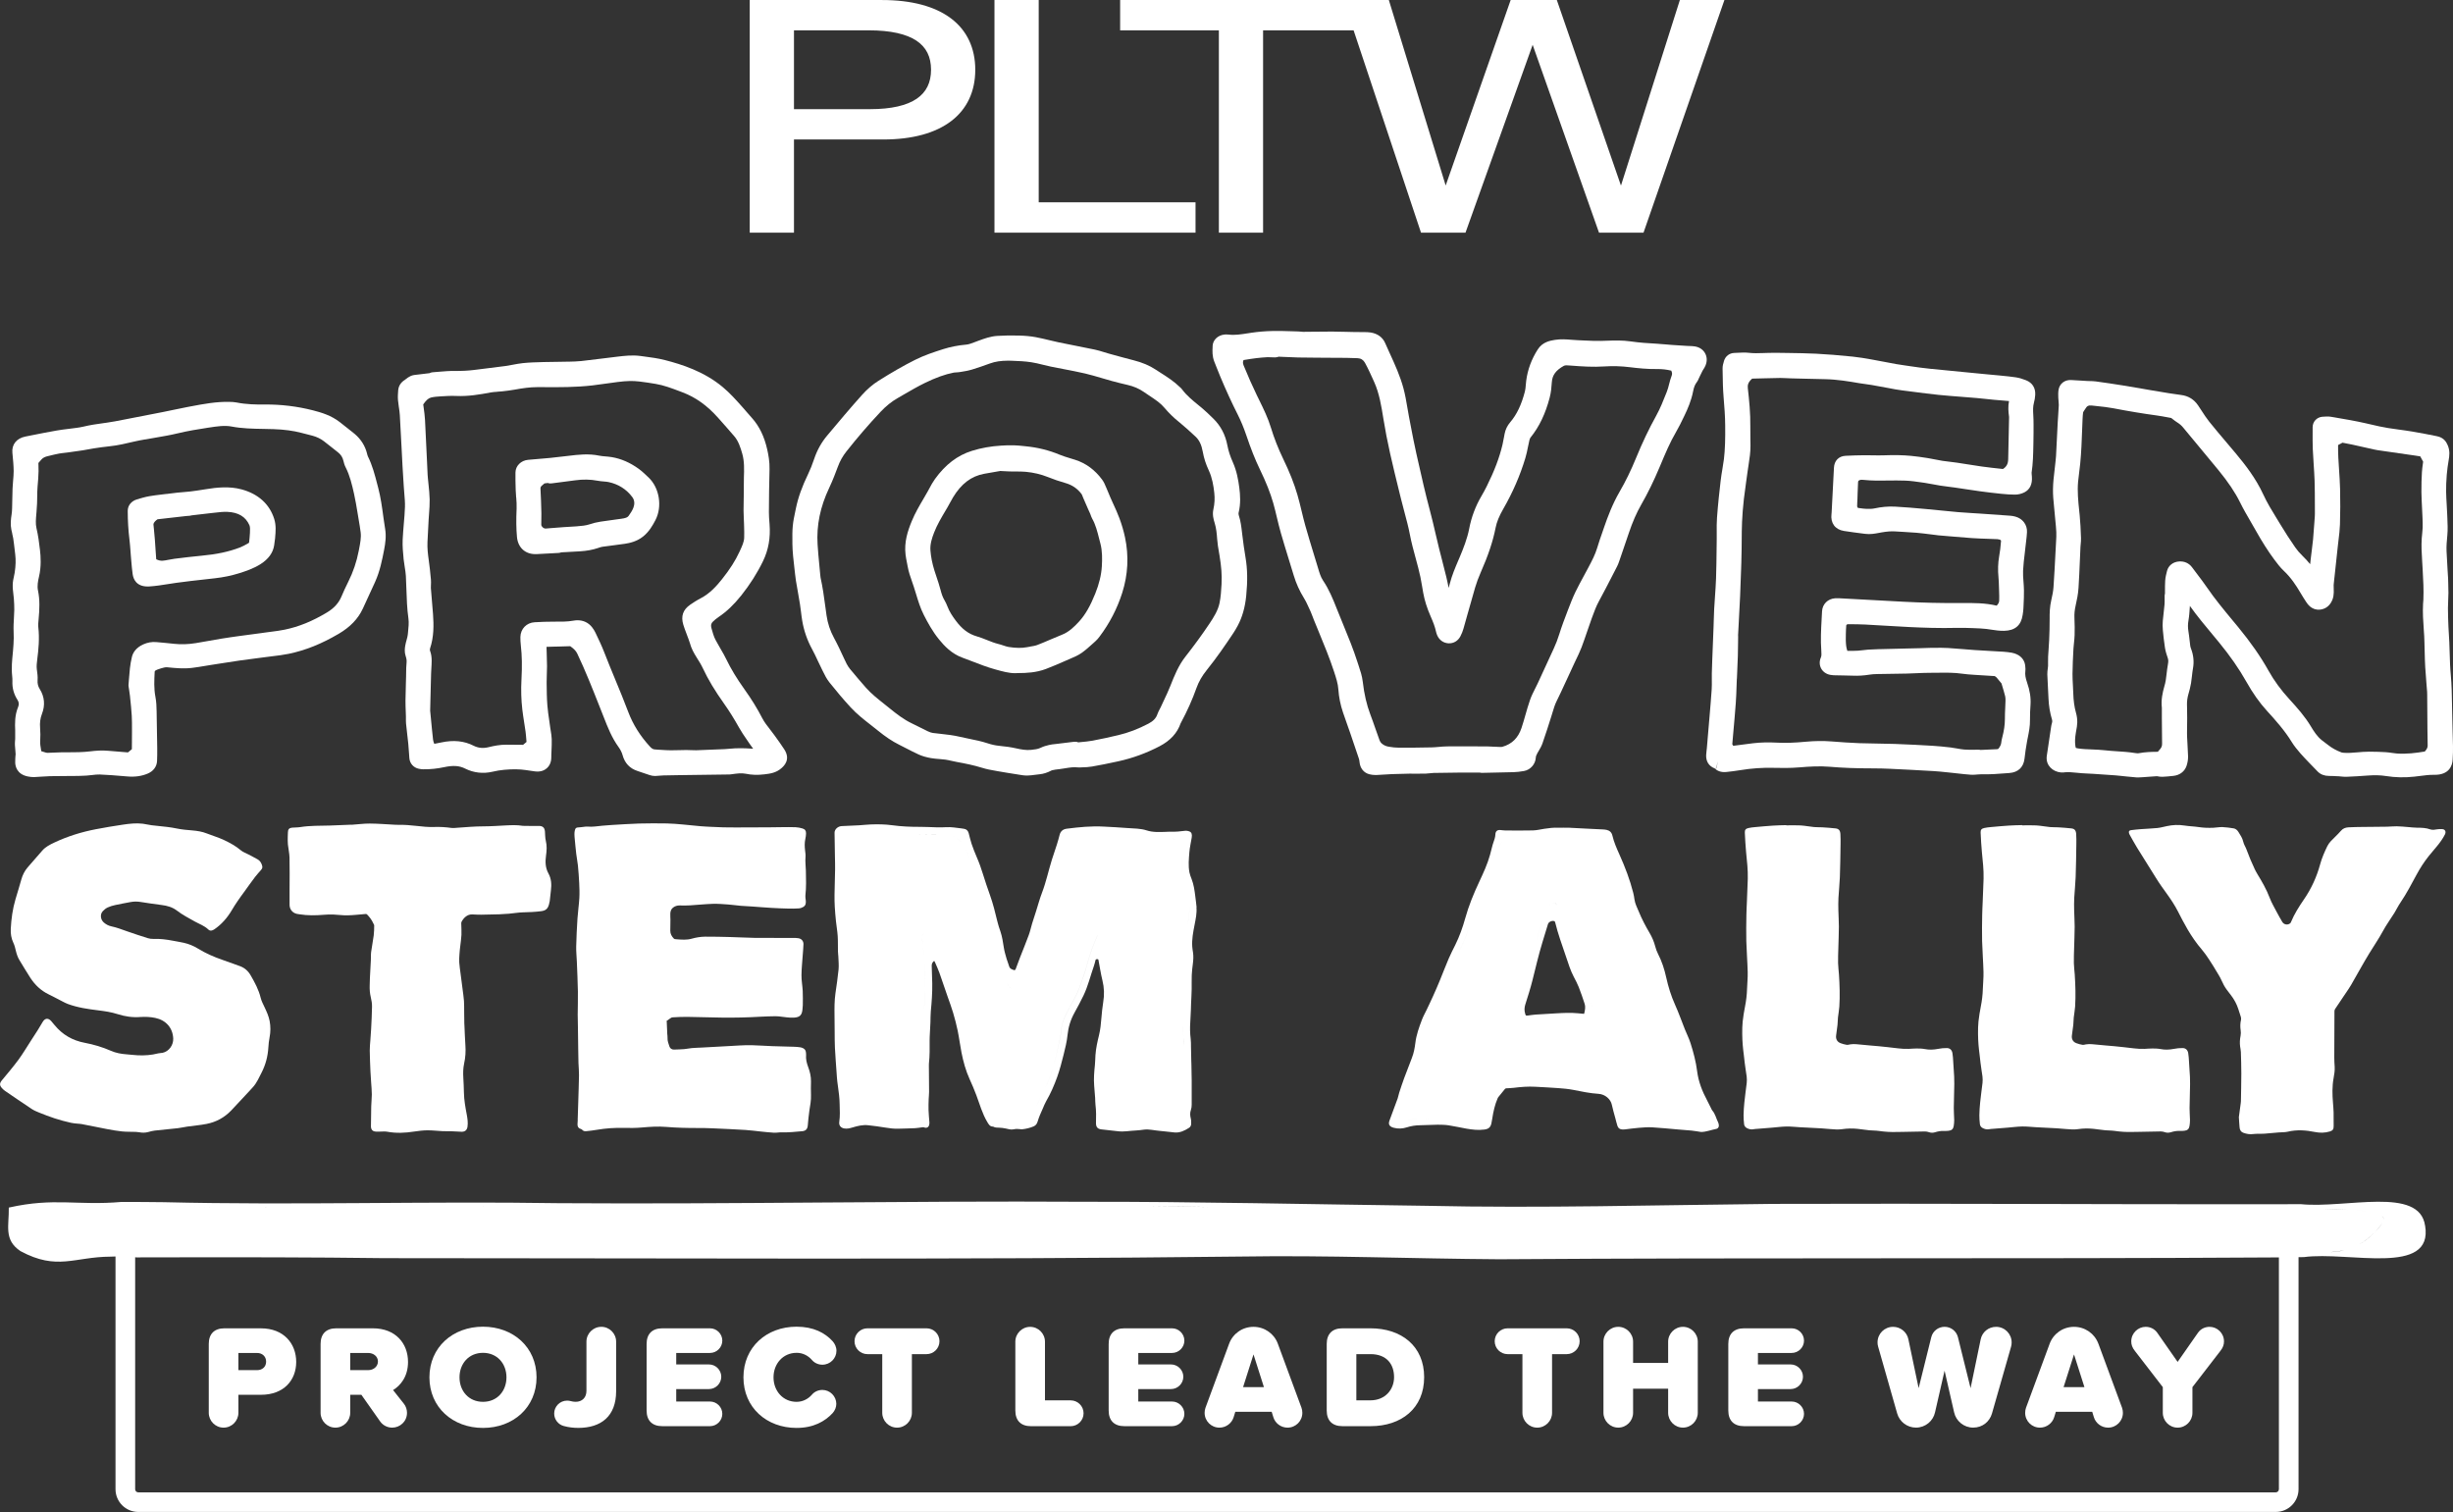
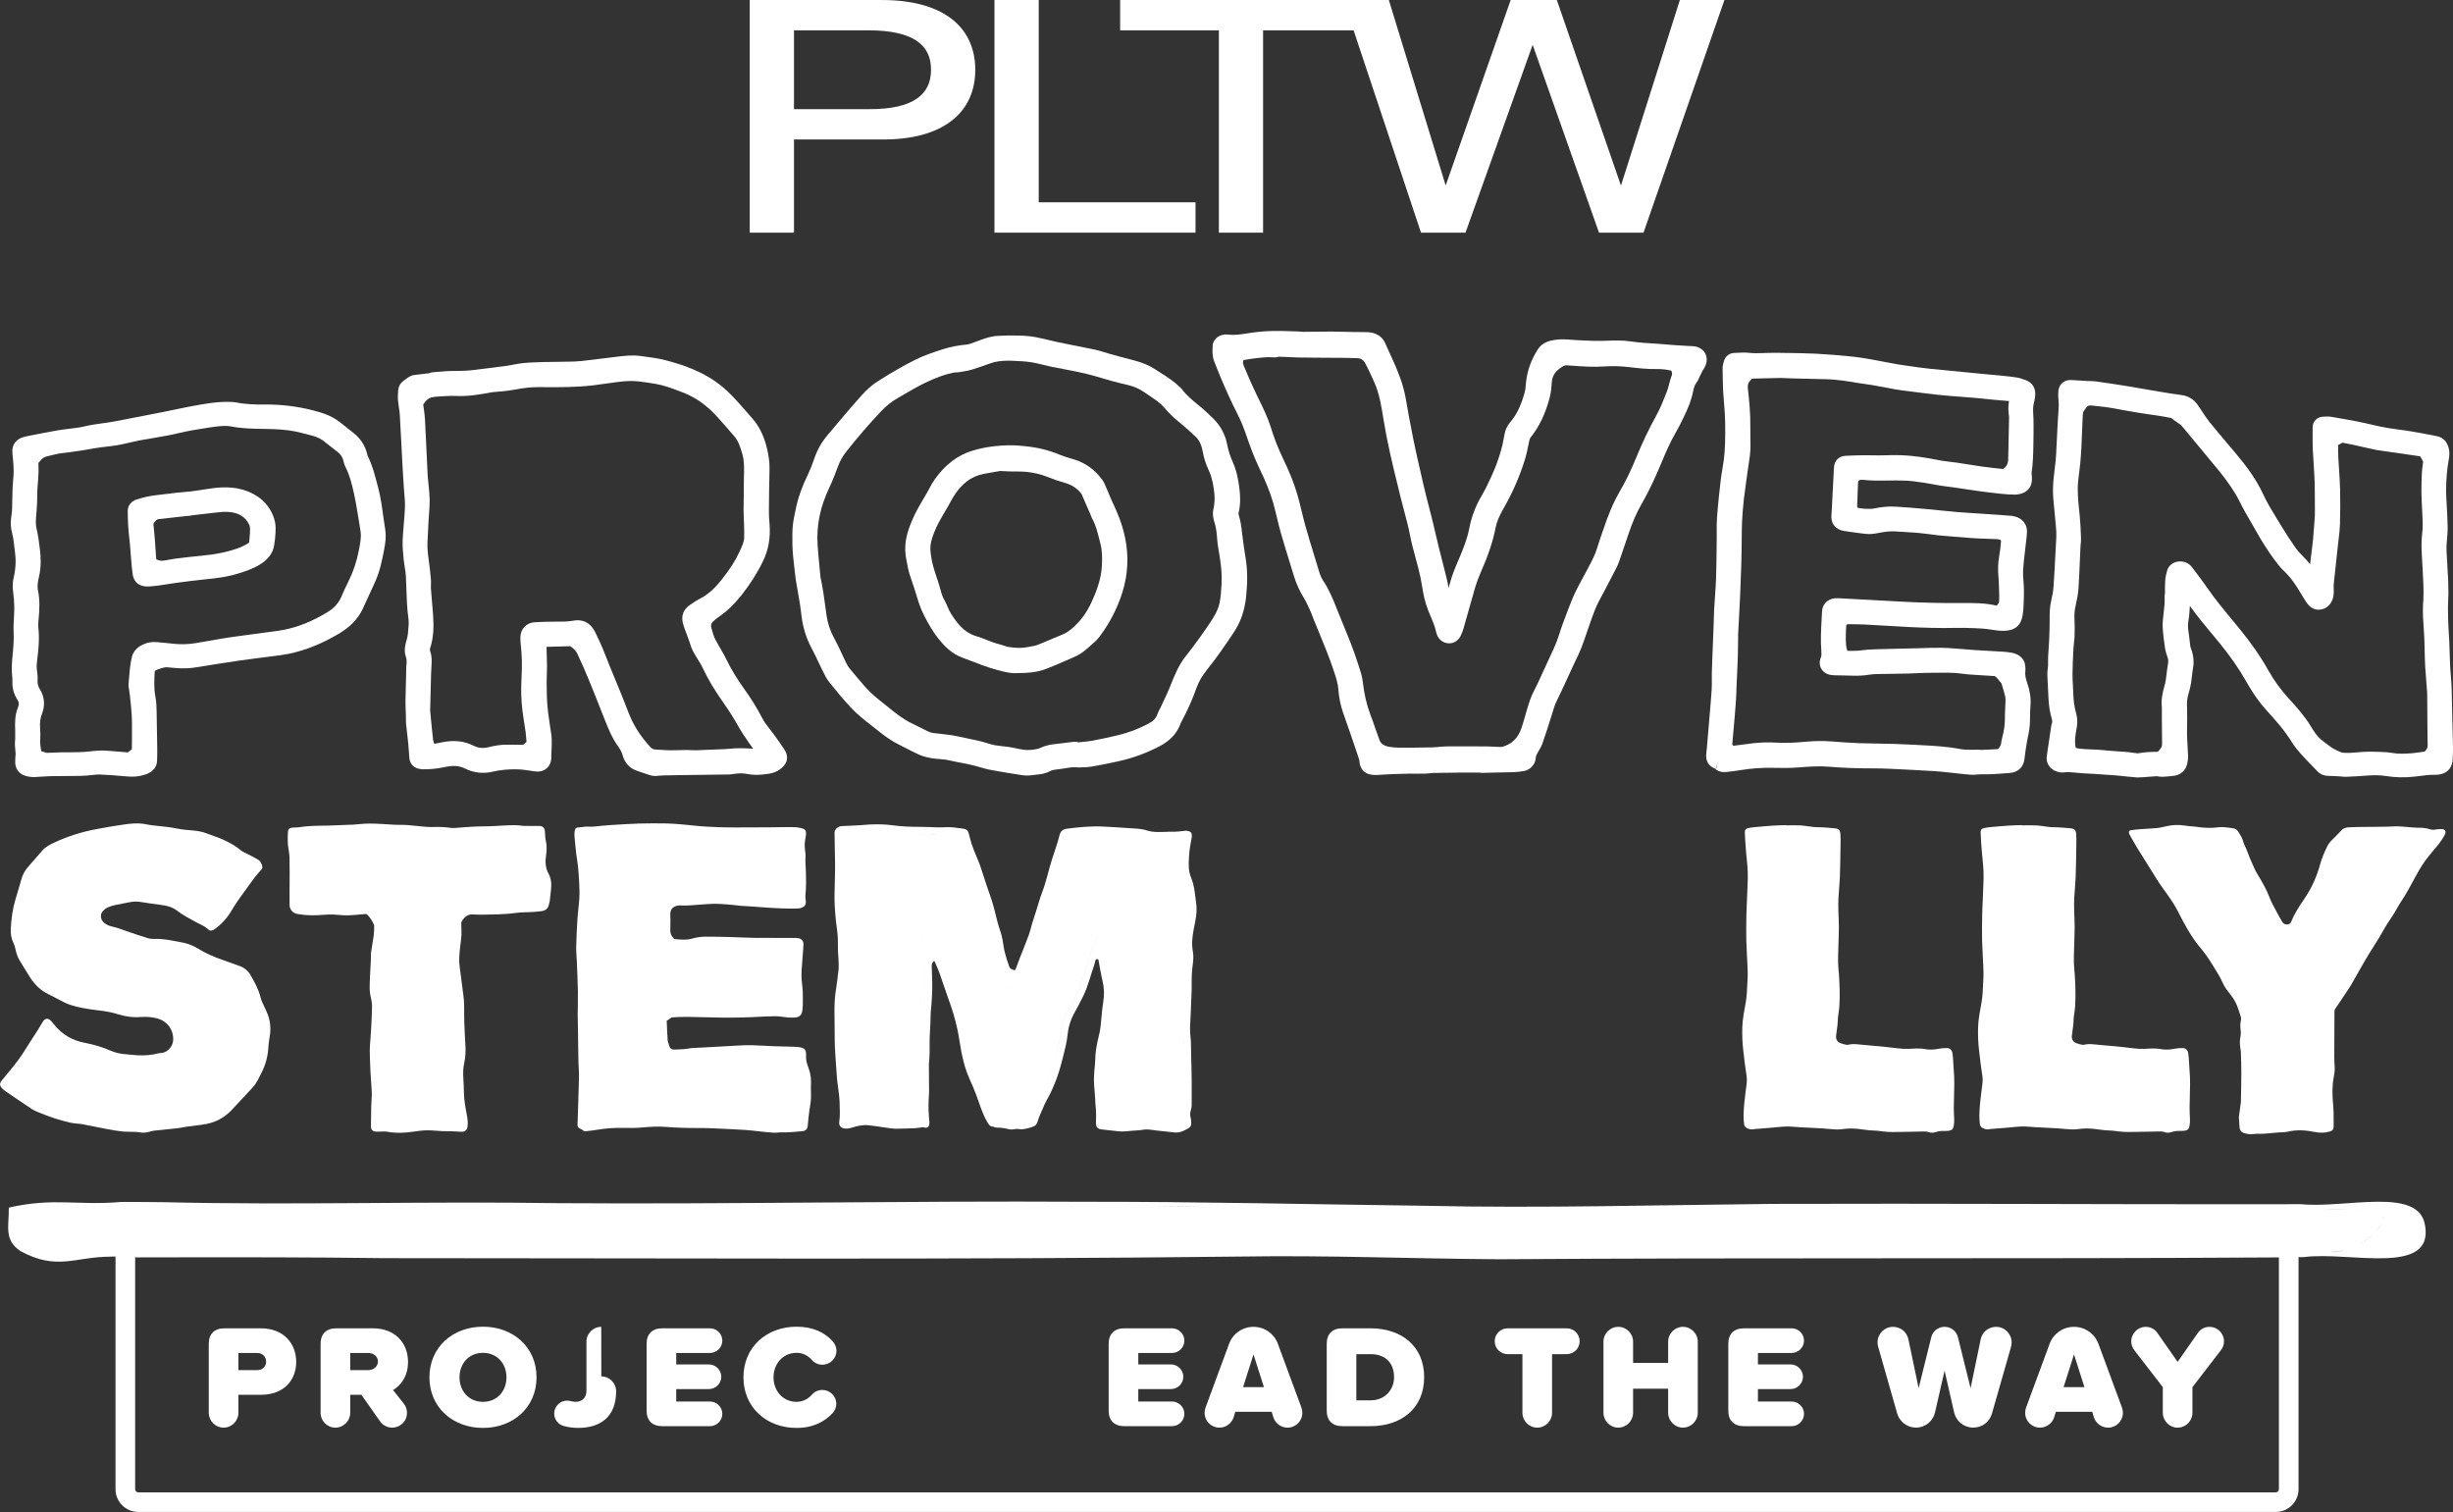
<svg xmlns="http://www.w3.org/2000/svg" id="Layer_2" viewBox="0 0 866.09 533.85">
  <rect x="0" y="0" width="866.09" height="533.85" fill="#333333" stroke="none" />
  <defs>
    <style>.cls-1{fill:#fff;stroke-width:0px;}</style>
  </defs>
  <g id="Layer_1-2">
    <path class="cls-1" d="M29.28,396.98c2.85.52,5.67,1.15,8.52,1.68,1.76.33,3.53.65,5.31.83,1.6.16,3.22.1,4.82.16.38.01.76.04,1.12.11,1.12.23,2.21.24,3.32-.07.74-.21,1.49-.41,2.25-.5,2.72-.31,5.45-.54,8.17-.85,1.14-.13,2.25-.41,3.39-.57,2.26-.32,4.54-.5,6.78-.94,3.36-.66,6.27-2.24,8.66-4.73,1.69-1.76,3.33-3.57,5.01-5.36.92-1,1.87-1.97,2.76-2.99,1.31-1.5,2.09-3.33,2.99-5.08,1.42-2.77,2.18-5.72,2.37-8.83.07-1.2.2-2.39.43-3.57.37-1.92.39-3.81.03-5.73h0c-.32-1.71-1.03-3.27-1.76-4.83-.52-1.11-1.12-2.21-1.41-3.39-.7-2.9-2.1-5.46-3.57-8-.87-1.51-2.12-2.61-3.78-3.21-2.05-.74-4.08-1.49-6.14-2.2-3-1.03-5.9-2.29-8.61-3.96-1.57-.97-3.26-1.66-5.05-2.07-1.27-.28-2.57-.48-3.85-.73-2.28-.44-4.57-.73-6.9-.64-.65.02-1.34-.07-1.95-.26-2.45-.77-4.89-1.57-7.31-2.42-1.84-.65-3.66-1.36-5.58-1.76-1-.21-1.88-.69-2.66-1.37-1.08-.93-1.45-2.8-.34-3.99.48-.52,1.08-1,1.71-1.3.83-.39,1.74-.65,2.65-.85,1.78-.39,3.58-.71,5.37-1.05,1.19-.23,2.37-.24,3.57-.05,2.49.39,4.98.77,7.47,1.08,1.98.24,3.86.78,5.43,2,1.95,1.5,4.12,2.61,6.25,3.81,1.61.9,3.4,1.49,4.78,2.82.63.61,1.35.5,2.17-.06,2.6-1.78,4.59-4.1,6.18-6.8.64-1.1,1.34-2.17,2.06-3.22.73-1.09,1.51-2.13,2.28-3.19,1.27-1.76,2.53-3.54,3.84-5.27.64-.86,1.4-1.62,2.09-2.45.31-.37.56-.77.46-1.29-.22-1.03-.7-1.92-1.62-2.45-1.05-.61-2.13-1.15-3.2-1.72-.91-.48-1.95-.82-2.72-1.47-1.85-1.56-3.94-2.7-6.08-3.7-1.92-.9-3.98-1.48-5.95-2.27-1.67-.67-3.4-.93-5.16-1.08-1.82-.16-3.64-.29-5.43-.67-1.13-.24-2.29-.42-3.44-.56-1.83-.23-3.67-.37-5.5-.6-1.03-.13-2.04-.4-3.06-.53-2.35-.29-4.7-.02-7.02.32-3.19.47-6.37,1-9.54,1.61-5.06.97-9.96,2.48-14.63,4.68-1.58.74-3.13,1.51-4.31,2.85-1.75,1.98-3.5,3.97-5.22,5.99-1.05,1.24-1.76,2.67-2.2,4.24-.65,2.34-1.37,4.65-2.06,6.98-1.01,3.4-1.48,6.89-1.67,10.42-.09,1.74.18,3.4.94,5.01.4.83.62,1.75.83,2.65.28,1.17.63,2.31,1.26,3.35,1.28,2.11,2.55,4.24,3.89,6.32,1.62,2.5,3.73,4.5,6.45,5.82,1.69.82,3.33,1.72,5,2.57.58.3,1.17.61,1.8.84,3.48,1.28,7.14,1.8,10.79,2.25,2.27.28,4.52.61,6.71,1.31,2.63.85,5.34,1.25,8.11,1.03,1.77-.11,3.52-.04,5.27.33,3.74.79,6.13,3.49,6.31,7.22.12,2.37-1.52,4.62-3.74,5.09-.52.11-1.08.08-1.59.21-2.37.62-4.79.78-7.22.67-1.31-.05-2.6-.26-3.91-.34-1.92-.13-3.79-.48-5.55-1.25-2.99-1.31-6.1-2.23-9.29-2.83-4.26-.81-7.78-2.84-10.54-6.18-.41-.5-.81-1-1.25-1.49-1.05-1.17-2.19-1.04-2.99.3-.6,1-1.19,2.01-1.81,3-.73,1.16-1.49,2.3-2.23,3.45-1.5,2.31-2.9,4.7-4.53,6.92-1.85,2.51-3.88,4.88-5.87,7.29-.8.97-.84,1.74,0,2.67.33.36.68.72,1.08.99,3.15,2.16,6.29,4.32,9.48,6.42.8.53,1.72.92,2.62,1.28,1.81.72,3.63,1.44,5.49,2.04,1.9.61,3.83,1.15,5.78,1.57,1.38.3,2.82.27,4.22.52Z" />
    <path class="cls-1" d="M124.11,291.18c-2.54.13-5.07.2-7.6.3-3.52.1-7.05-.01-10.55.56-.93.15-1.89.1-2.83.19-1.01.09-1.46.6-1.47,1.6,0,.52-.06,1.04-.06,1.56,0,.92-.04,1.86.05,2.77.16,1.54.53,3.08.57,4.63.09,3.75.03,7.51.02,11.26,0,1.81,0,3.62,0,5.44.02,1.62,1.05,2.86,2.62,3.19.29.06.59.09.89.14,2.88.47,5.77.41,8.66.17,1.07-.09,2.14-.13,3.21-.09,1.7.06,3.4.33,5.09.29,2.1-.04,4.21-.31,6.31-.47.18-.02.43,0,.54.12.94.94,1.73,2,2.27,3.23.1.23.29.45.29.68-.02,1.18-.02,2.36-.17,3.53-.25,1.95-.65,3.88-.91,5.83-.12.93-.05,1.89-.1,2.83-.1,2.16-.23,4.31-.34,6.47-.04.85-.04,1.7-.07,2.55-.05,1.42.06,2.82.4,4.21.26,1.07.44,2.18.42,3.26-.03,2.66-.19,5.32-.32,7.98-.06,1.31-.18,2.61-.27,3.91-.08,1.19-.22,2.39-.21,3.59.03,2.44.14,4.88.24,7.32.06,1.36.18,2.73.26,4.1.09,1.36.23,2.73.23,4.1s-.18,2.8-.21,4.2c-.06,2.39-.08,4.78-.1,7.18,0,.85.47,1.52,1.31,1.68.59.12,1.22.05,1.83.06.88.01,1.78-.12,2.63.04,3.14.58,6.26.44,9.4-.05,1.59-.24,3.22-.44,4.83-.45,1.81,0,3.61.23,5.42.31.94.05,1.89-.02,2.83.02,1.25.04,2.51.15,3.77.18,1.2.03,1.92-.62,2.08-1.8.2-1.43,0-2.83-.26-4.23-.49-2.58-.96-5.17-1.01-7.81-.04-1.73-.1-3.47-.21-5.2-.1-1.71-.08-3.4.29-5.08.47-2.12.6-4.26.44-6.43-.16-2.26-.22-4.53-.33-6.79-.02-.3-.05-.6-.05-.9-.02-1.37-.03-2.74-.05-4.11-.02-1.28.02-2.55-.07-3.83-.1-1.33-.3-2.66-.47-3.99-.24-1.9-.5-3.81-.74-5.71-.17-1.31-.37-2.61-.46-3.93-.06-.97.02-1.95.08-2.92.05-.9.16-1.79.26-2.68.15-1.37.38-2.74.44-4.12.06-1.3-.05-2.61-.07-3.92,0-.23,0-.5.11-.69.67-1.26,1.95-2.69,3.8-2.6,1.04.05,2.07.11,3.12.1,2.11-.02,4.22-.07,6.33-.14,1.16-.04,2.33-.11,3.49-.21,1.63-.14,3.25-.44,4.88-.48,2.14-.05,4.28-.13,6.41-.4,1.62-.2,2.4-.8,2.83-2.38.11-.4.21-.79.27-1.19.15-1.27.26-2.54.42-3.8.26-2.07.16-4.09-.88-5.97h0c-1.08-1.96-1.16-4.09-.86-6.22.25-1.8.38-3.54-.07-5.33-.27-1.07-.2-2.22-.31-3.33-.14-1.39-.88-1.93-2.29-1.89-1.83.05-3.65-.02-5.47-.03-.03,0-.06,0-.1-.01-1.93-.32-3.86-.24-5.79-.15-2.69.14-5.38.33-8.07.34-3.03,0-6.03.27-9.05.48-.76.05-1.53.17-2.26.07-2.02-.28-4.04-.4-6.08-.33-2.09.07-4.16-.14-6.22-.38-2.18-.25-4.35-.42-6.54-.38-.36,0-.73-.02-1.09-.03-2.96-.15-5.91-.4-8.87-.42-2.15-.02-4.3.31-6.45.43Z" />
    <path class="cls-1" d="M203.99,395.35c-.02.56-.09,1.12-.09,1.69.02.9.37,1.33,1.22,1.6.13.04.29.09.36.19.39.52.95.63,1.51.57,1.26-.12,2.51-.28,3.76-.49,3.12-.53,6.25-.75,9.42-.67,2.19.05,4.39.05,6.56-.15,2.82-.25,5.63-.43,8.43-.2,3.76.31,7.52.4,11.29.39,1.67-.01,3.35.03,5.01.1,3.92.17,7.84.35,11.75.59,1.71.1,3.42.35,5.13.52,1.63.16,3.26.36,4.89.45.91.05,1.84-.16,2.76-.13,2.43.07,4.84-.19,7.25-.4,1.28-.11,1.87-.79,1.97-2.07.15-1.71.3-3.43.55-5.13.28-1.85.66-3.69.58-5.58h0c-.06-1.58-.04-3.16,0-4.74.04-1.82-.39-3.54-1.02-5.21-.5-1.35-.84-2.72-.71-4.17.03-.31-.03-.62-.06-.94-.05-.7-.43-1.2-1.05-1.49-.3-.14-.62-.25-.93-.29-.67-.09-1.33-.17-2-.19-2.61-.08-5.22-.12-7.83-.22-2.45-.09-4.9-.27-7.35-.34-1.45-.04-2.91.04-4.36.1-1.04.04-2.09.12-3.13.18-3.34.19-6.68.37-10.02.55-1.2.06-2.41.09-3.6.19-.91.08-1.82.3-2.73.37-1.18.1-2.37.11-3.56.16-.76.03-1.4-.4-1.63-1.09-.32-.99-.74-1.95-.67-3.03.03-.48-.07-.97-.1-1.45-.07-1.56-.14-3.13-.2-4.69.05,0,.11.02.16.03.25-.19.49-.39.75-.55.37-.23.74-.58,1.12-.6,1.75-.11,3.5-.19,5.24-.17,3.97.05,7.94.19,11.91.25,4.72.07,9.45-.04,14.16-.32,1.68-.1,3.37-.12,5.06-.16.4-.01.81.02,1.21.06,1.77.17,3.51.54,5.31.44,1.99-.12,2.8-.81,3.01-2.79.05-.53.12-1.06.13-1.59.01-1.68.05-3.35-.03-5.02-.1-1.87-.46-3.74-.44-5.61.03-2.51.31-5.02.48-7.53.07-1.13.2-2.27.22-3.41.02-1.09-.69-1.89-1.74-2.08-.32-.06-.65-.1-.98-.1-2.83-.01-5.66-.01-8.49-.02-1.86,0-3.72.03-5.58,0-1.93-.04-3.87-.12-5.81-.19-1.11-.04-2.21-.1-3.33-.12-2.92-.06-5.84-.16-8.77-.13-1.63.02-3.26.29-4.85.74-.82.23-1.69.31-2.55.32-1.03.02-2.06-.09-3.09-.17-.19-.01-.43-.06-.55-.19-.77-.78-1.3-1.68-1.28-2.82.03-1.3.05-2.6.05-3.9,0-.74-.09-1.48-.04-2.21.05-.78.32-1.54.95-2.02.67-.52,1.46-.79,2.36-.77,1.2.03,2.41.05,3.61-.03,2.68-.16,5.36-.45,8.04-.54,1.82-.06,3.65.1,5.47.23,1.49.11,2.98.34,4.47.47,1.31.11,2.62.15,3.93.24,2.34.16,4.67.37,7.01.5,1.95.12,3.9.19,5.86.24,1.23.03,2.47.02,3.7-.07.54-.04,1.12-.24,1.58-.53.9-.55.94-1.47.83-2.42-.06-.51-.18-1.04-.12-1.54.33-2.95.24-5.91.17-8.86-.04-1.59-.27-3.17-.13-4.78.07-.77-.06-1.56-.15-2.33-.16-1.38-.21-2.74.1-4.11.14-.62.22-1.26.24-1.9.02-.94-.35-1.48-1.26-1.75-.78-.23-1.61-.4-2.43-.44-1.59-.07-3.19-.03-4.78-.02-2.6.02-5.2.09-7.79.07-5.74-.03-11.48.18-17.21-.18-1.28-.07-2.56-.11-3.84-.23-2.09-.18-4.19-.43-6.29-.61-1.84-.16-3.67-.33-5.52-.36-3.28-.05-6.57-.06-9.84.03-3.25.1-6.5.33-9.74.52-1.04.06-2.08.15-3.13.24-1.78.16-3.56.5-5.36.32-.45-.04-.9.06-1.35.1-.53.05-1.05.15-1.58.17-1.04.03-1.35.24-1.55,1.24-.08.4-.11.81-.1,1.21,0,.56.05,1.13.11,1.69.17,1.76.32,3.52.53,5.27.16,1.36.45,2.72.59,4.08.2,2.06.35,4.12.45,6.18.08,1.75.15,3.51.05,5.25-.14,2.42-.5,4.82-.66,7.24-.21,3.3-.38,6.6-.45,9.9-.04,1.79.16,3.59.23,5.39.13,3.5.31,7,.37,10.51.05,2.73-.06,5.48-.07,8.21,0,1.5.06,3,.08,4.5.04,2.71.07,5.42.11,8.12.02,1.46.03,2.91.08,4.37.05,1.45.21,2.91.19,4.36-.05,3.22-.18,6.44-.27,9.67-.06,2-.13,4-.19,6.01Z" />
    <path class="cls-1" d="M422.49,320.42h0c-.11-1.3-.3-2.6-.46-3.91-.26-2.11-.54-4.21-1.33-6.21-.28-.73-.58-1.47-.73-2.23-.47-2.39-.22-4.8-.03-7.19.14-1.72.54-3.42.82-5.12.18-1.09,0-1.86-.75-2.17-.52-.22-1.17-.32-1.72-.24-1.65.23-3.29.36-4.95.31-.56-.02-1.12.04-1.68.05-2.29.07-4.59.21-6.83-.52-2.16-.71-4.44-.64-6.69-.82-2.79-.24-5.58-.35-8.37-.51-4.41-.26-8.78.19-13.14.74-1.36.18-2.18.9-2.52,2.22-.28,1.1-.58,2.2-.93,3.29-.58,1.84-1.24,3.67-1.81,5.51-1.19,3.84-2.02,7.8-3.46,11.57-.81,2.12-1.4,4.33-2.09,6.5-.46,1.46-.96,2.9-1.4,4.37-.41,1.36-.7,2.76-1.19,4.09-.97,2.65-2.05,5.27-3.08,7.9-.52,1.35-1.03,2.72-1.53,4.08-.16.42-.41.5-.8.33-.18-.08-.37-.17-.56-.23-.53-.21-.84-.57-.99-1.15-.23-.86-.62-1.67-.86-2.53-.36-1.28-.76-2.57-.97-3.89-.32-1.97-.58-3.95-1.24-5.85-.39-1.1-.75-2.22-1.03-3.36-.76-3.17-1.54-6.34-2.64-9.42-.87-2.46-1.72-4.92-2.48-7.41-.62-2.03-1.32-4-2.17-5.94-.68-1.56-1.29-3.15-1.84-4.75-.41-1.22-.68-2.5-1.02-3.75-.24-.88-.79-1.44-1.72-1.56-.29-.04-.58-.09-.88-.13-1.8-.22-3.59-.53-5.41-.42-1.06.06-2.13.07-3.19.05-1.93-.04-3.85-.18-5.77-.17-3.38.02-6.75-.12-10.11-.58-2.5-.34-5.02-.36-7.54-.27-1.38.05-2.74.23-4.11.3-2.03.11-4.06.19-6.09.28-1.34.06-2.54,1.12-2.54,2.34.02,2.88.1,5.75.14,8.63.02,1.45.08,2.9.05,4.36-.05,2.97-.16,5.94-.2,8.91-.02,1.44.01,2.88.09,4.32.1,1.68.25,3.36.42,5.04.18,1.74.5,3.47.61,5.2.12,1.79.05,3.6.09,5.4,0,.62.12,1.24.14,1.87.05,1.51.22,3.04.08,4.54-.27,2.81-.7,5.61-1.1,8.4-.38,2.65-.36,5.3-.33,7.96.03,1.94.03,3.88.05,5.81.02,1.83,0,3.66.09,5.48.16,2.98.39,5.96.6,8.94.07.98.12,1.96.24,2.94.19,1.63.46,3.24.63,4.87.12,1.07.18,2.15.2,3.22.05,2.06.18,4.12-.13,6.18-.19,1.27.5,2.14,1.77,2.35.99.17,1.93-.06,2.86-.34,1.83-.55,3.68-1.02,5.62-.79,1.98.23,3.97.46,5.95.81,1.58.27,3.15.46,4.75.4,1.94-.06,3.88-.08,5.82-.18.92-.04,1.82-.23,2.73-.34.14-.02.3,0,.44.06.89.37,1.65-.03,1.82-.97.05-.27.08-.56.06-.84-.1-1.42-.26-2.83-.3-4.25-.04-1.33,0-2.65.05-3.98.03-.83.14-1.65.14-2.48,0-3.15-.04-6.29-.07-9.44,0-.21,0-.44.02-.65.3-2.65.26-5.31.24-7.97,0-.46,0-.94.03-1.41.09-1.72.19-3.43.26-5.15.06-1.28,0-2.57.13-3.84.32-3.27.56-6.54.51-9.83-.03-2.08-.11-4.16-.19-6.24-.03-.72.26-1.26.87-1.75.1.18.2.3.26.44.54,1.26,1.13,2.51,1.59,3.8,1.01,2.82,1.96,5.66,2.93,8.49.64,1.86,1.35,3.7,1.9,5.58.62,2.11,1.19,4.24,1.63,6.4.52,2.55.84,5.15,1.34,7.7.64,3.21,1.5,6.35,2.86,9.35.84,1.86,1.66,3.74,2.37,5.66,1.21,3.21,2.1,6.54,3.89,9.52.49.81.9,1.59,2,1.58.03,0,.07,0,.09.03.7.39,1.47.34,2.23.37.71.03,1.43.12,2.13.27.93.2,1.86.51,2.82.3.74-.17,1.48-.18,2.23-.07.28.04.56.08.84.05,1.38-.16,2.74-.48,4.02-1.03.76-.33,1.17-.93,1.4-1.72.23-.79.52-1.56.83-2.33.29-.74.64-1.45.96-2.18.39-.87.71-1.78,1.19-2.6,1.6-2.75,2.87-5.67,3.94-8.65.92-2.56,1.59-5.23,2.26-7.87.56-2.27,1.14-4.56,1.37-6.87.28-2.8,1.07-5.37,2.41-7.81,1.13-2.05,2.25-4.11,3.26-6.23,1.6-3.35,2.44-6.98,3.68-10.47.23-.65.37-1.32.54-1.99.13-.48.56-.21.83-.33.04,0,.18.18.2.28.46,2.41.81,4.84,1.4,7.22.64,2.57.72,5.11.28,7.71-.3,1.84-.48,3.72-.64,5.58-.17,2.01-.34,4.01-.82,5.98-.58,2.35-1.11,4.71-1.28,7.14-.08,1.15-.07,2.31-.19,3.46-.26,2.44-.46,4.89-.26,7.35.12,1.43.24,2.86.34,4.29.05.81.02,1.63.12,2.43.27,2.12.24,4.25.18,6.37-.04,1.43.52,2.17,1.95,2.32,1.94.21,3.88.4,5.82.65,2.09.27,4.14-.19,6.22-.26,1.01-.03,2.02-.2,3.03-.32,1.8-.2,3.54.29,5.32.43,1.82.14,3.63.43,5.45.58,1.9.16,3.54-.67,5.08-1.65.49-.31.74-.86.74-1.45,0-.6.02-1.24-.13-1.81-.27-1.04-.33-2.03.04-3.08.2-.56.26-1.19.27-1.8.03-2.85.03-5.69,0-8.54,0-1.87-.06-3.75-.1-5.62,0-.5-.04-1-.05-1.5-.04-1.64-.07-3.28-.1-4.92-.02-.87.02-1.75-.1-2.62-.26-2.04-.28-4.08-.14-6.13.1-1.43.14-2.86.21-4.29.03-.67.03-1.35.06-2.02.07-1.7.18-3.4.21-5.1.04-1.67-.04-3.34.03-5.01.06-1.37.22-2.74.4-4.1.16-1.29.24-2.58.05-3.88-.1-.67-.22-1.35-.27-2.04-.19-2.62.32-5.17.81-7.71.4-2.06.85-4.11.67-6.22ZM390.43,294.45c1.84.13,3.68.28,5.52.41.81.06,1.63.11,2.44.13,2.43.06,4.83.3,7.18.99,1.28.38,2.58.48,3.88.45-1.3.02-2.6-.08-3.88-.45-2.35-.69-4.75-.93-7.18-.99-.81-.02-1.63-.07-2.44-.13-1.84-.13-3.68-.28-5.52-.41-1.33-.09-2.66-.12-3.99-.09,1.33-.03,2.66,0,3.99.09ZM316.53,294.11c2.01.16,4.02.38,6.03.42,4.22.08,8.45.05,12.67.09.21,0,.45.11.64.21.56.3,1.14.6,1.66.97.79.56,1.57,1.12,2.27,1.79.39.37.67.9.89,1.41.86,2,1.69,4,2.48,6.02.48,1.22.88,2.47,1.29,3.71.75,2.27,1.42,4.56,2.24,6.8,1.19,3.27,2.11,6.6,2.9,9.98.37,1.61,1,3.16,1.4,4.76.36,1.45.57,2.94.86,4.4.21,1.08.36,2.2.69,3.25.98,3.06,2.02,6.11,3.06,9.15.15.43.36.87.64,1.24.34.44.79.66,1.24.65-.45.01-.91-.2-1.24-.65-.28-.36-.49-.8-.64-1.24-1.04-3.04-2.08-6.09-3.06-9.15-.33-1.05-.48-2.16-.69-3.25-.29-1.47-.49-2.95-.86-4.4-.4-1.6-1.03-3.15-1.4-4.76-.79-3.38-1.71-6.71-2.9-9.98-.82-2.24-1.49-4.53-2.24-6.8-.41-1.24-.81-2.49-1.29-3.71-.79-2.02-1.63-4.02-2.48-6.02-.22-.51-.5-1.04-.89-1.41-.7-.66-1.49-1.23-2.27-1.79-.52-.37-1.1-.67-1.66-.97-.19-.11-.43-.21-.64-.21-4.22-.03-8.45,0-12.67-.09-2.02-.04-4.02-.26-6.03-.42-2.29-.18-4.57-.49-6.87-.56h0c2.29.07,4.58.38,6.87.56ZM301.98,395.23c.1-.01.2-.04.31-.07,1.01-.29,2.05-.46,3.09-.47-1.04,0-2.07.18-3.09.47-.11.03-.21.05-.31.07ZM326.7,329.36c-.6.13-1.12.65-1.13,1.33,0,.89.09,1.78.18,2.66.2,1.91.53,3.81.62,5.72.17,3.57.28,7.15.27,10.73,0,2.29-.3,4.58-.42,6.88-.13,2.59-.22,5.18-.3,7.78-.08,2.69-.12,5.38-.2,8.07-.05,1.6-.22,3.21-.23,4.82-.02,2.85.05,5.69.05,8.54,0,.87-.12,1.74-.16,2.62-.04.97-.13,1.94-.07,2.9.11,1.91-.88,3.19-2.28,4.26-.16.12-.41.18-.62.18-1.28.01-2.56.03-3.85.04,1.28,0,2.56-.03,3.85-.04.21,0,.46-.06.62-.18,1.4-1.07,2.39-2.35,2.28-4.26-.06-.96.03-1.94.07-2.9.04-.87.16-1.74.16-2.62,0-2.84-.07-5.69-.05-8.54.01-1.61.18-3.21.23-4.82.09-2.69.12-5.38.2-8.07.08-2.59.17-5.19.3-7.78.11-2.29.41-4.58.42-6.88,0-3.58-.1-7.16-.27-10.73-.09-1.91-.42-3.81-.62-5.72-.09-.88-.19-1.77-.18-2.66,0-.68.53-1.2,1.13-1.33.13-.03.27-.04.4-.02-.13-.02-.27-.01-.4.02ZM387.49,330.29c-1.54,3.41-2.78,6.91-3.74,10.53-.67,2.53-1.59,4.99-2.46,7.47-1.04,2.96-2.67,5.64-4.16,8.39-1.05,1.93-1.96,3.91-2.32,6.1-.2,1.25-.23,2.53-.5,3.76-.69,3.16-1.42,6.3-2.23,9.43-1.03,4.03-2.75,7.79-4.7,11.46-.62,1.17-1.08,2.42-1.66,3.61-.28.58-.62,1.16-1.01,1.67-.6.78-1.28,1.5-1.91,2.25-.1.12-.24.23-.27.37-.22.87-.92.86-1.59.87-.51.01-1.02.02-1.52.03.51,0,1.01-.02,1.52-.03.67-.01,1.37,0,1.59-.87.04-.14.17-.26.27-.37.64-.75,1.32-1.47,1.91-2.25.4-.51.73-1.09,1.01-1.67.58-1.2,1.04-2.45,1.66-3.61,1.95-3.67,3.66-7.43,4.7-11.46.8-3.13,1.54-6.27,2.22-9.43.27-1.23.29-2.51.5-3.76.36-2.19,1.27-4.18,2.32-6.1,1.49-2.75,3.11-5.43,4.16-8.39.87-2.48,1.78-4.94,2.46-7.47.96-3.62,2.2-7.12,3.74-10.53.42-.93.88-1.38,1.6-1.34h0c-.72-.04-1.18.41-1.6,1.34ZM403.05,396.36c-1.71.2-3.41.39-5.12.56-.39.04-.78.07-1.17.07.39,0,.78-.03,1.17-.07,1.71-.18,3.42-.36,5.12-.56.35-.04.71-.07,1.06-.08-.35.01-.7.04-1.06.08ZM419.27,326.53h0c-.4,2.13-.69,4.29-.86,6.45-.09,1.15.14,2.34.32,3.49.19,1.24.11,2.46-.06,3.68-.39,2.75-.46,5.51-.45,8.28.02,1.94-.14,3.87-.23,5.8,0,.12-.02.25-.02.37-.01,2.49-.03,4.96-.27,7.45-.13,1.43.12,2.89.18,4.34.04.92.1,1.84.09,2.76-.02,1.9-.06,3.81.23,5.71.1.64-.06,1.31-.05,1.96.02,1.45.09,2.9.12,4.35.02.72,0,1.43,0,2.16,0,2.14-.03,4.28,0,6.42,0,.76-.13,1.48-.34,2.21-.17.61-.29,1.25-.3,1.88-.02.62-.16,1.17-.51,1.67-.39.55-.76,1.11-1.18,1.63-.1.13-.35.21-.53.2h0c.18,0,.43-.07.53-.2.42-.52.8-1.08,1.18-1.63.35-.5.49-1.05.51-1.67.01-.63.13-1.27.3-1.88.21-.73.35-1.44.34-2.21-.02-2.14,0-4.29,0-6.42,0-.72.02-1.44,0-2.16-.03-1.45-.1-2.9-.12-4.35-.01-.65.15-1.33.05-1.96-.29-1.9-.25-3.8-.23-5.71,0-.92-.04-1.84-.09-2.76-.06-1.45-.32-2.92-.18-4.34.24-2.48.26-4.96.27-7.45,0-.12.02-.25.02-.37.09-1.94.25-3.87.23-5.8-.01-2.77.06-5.53.45-8.28.17-1.22.25-2.44.06-3.68-.18-1.16-.41-2.34-.32-3.49h0c.17-2.16.46-4.32.86-6.45.43-2.28.85-4.55.58-6.88-.12-1.07-.27-2.13-.38-3.21-.16-1.6-.4-3.19-.92-4.72-.42-1.21-.91-2.42-1.13-3.66-.42-2.43-.28-4.89,0-7.34.2-1.74-.37-2.96-1.89-3.81-.18-.1-.38-.17-.52-.3-.41-.37-.88-.48-1.38-.49.5,0,.97.11,1.38.49.14.13.35.21.52.3,1.52.86,2.09,2.07,1.89,3.81-.28,2.44-.41,4.9,0,7.34.22,1.25.72,2.45,1.13,3.66.52,1.53.76,3.12.92,4.72.11,1.08.26,2.14.38,3.21.27,2.33-.14,4.6-.58,6.88Z" />
-     <path class="cls-1" d="M491.74,398.08c.1.04.2.07.3.1,1.59.44,3.17.35,4.72-.15,1.5-.48,3.04-.71,4.62-.73,2.08-.02,4.15-.17,6.22-.19,1.31,0,2.62.03,3.9.22,2.08.31,4.13.8,6.2,1.16,2.1.36,4.22.63,6.37.33,1.5-.2,2.17-.75,2.5-2.16.13-.57.22-1.15.31-1.72.38-2.49.92-4.92,1.93-7.23.1-.23.28-.43.44-.63.71-.88,1.42-1.77,2.14-2.63.1-.11.3-.18.45-.19.86-.07,1.72-.06,2.58-.17,2.53-.32,5.07-.52,7.63-.38,2.71.15,5.43.28,8.14.48,1.74.13,3.5.28,5.21.61,2.98.58,5.96,1.23,9,1.41,2.38.15,4.3,1.94,4.69,3.83.33,1.59.81,3.15,1.23,4.72.25.94.47,1.88.76,2.79.27.84.93,1.23,1.8,1.25.26,0,.53,0,.78-.03,1.64-.19,3.26-.43,4.9-.56,1.58-.13,3.17-.26,4.74-.18,3.1.18,6.19.51,9.28.77,1.54.13,3.1.22,4.64.38,1.14.12,2.27.33,3.42.5,1.84-.04,3.53-.74,5.29-1.08.79-.15,1.11-.9.89-1.75h0c-.05-.19-.11-.39-.19-.56-.71-1.4-1-3.01-2.09-4.23-.15-.17-.23-.4-.33-.61-.49-.97-.95-1.96-1.47-2.92-1.73-3.23-3.06-6.6-3.52-10.25-.43-3.42-1.31-6.75-2.36-10.02-.54-1.67-1.34-3.25-2-4.89-1.15-2.89-2.18-5.84-3.46-8.67-1.39-3.09-2.37-6.28-3.1-9.57-.63-2.89-1.53-5.68-2.89-8.32-.44-.86-.77-1.78-1.01-2.71-.43-1.65-1.09-3.19-1.95-4.65-1.44-2.45-2.77-4.96-3.84-7.59-.57-1.4-1.31-2.74-1.52-4.28-.11-.81-.25-1.61-.45-2.4-1.17-4.6-2.87-9.03-4.81-13.36-1-2.23-1.99-4.45-2.55-6.84-.25-1.08-.96-1.73-2.03-1.97-.45-.1-.91-.14-1.37-.16-1.92-.1-3.84-.18-5.76-.28-2.12-.11-4.23-.25-6.35-.33-1.19-.04-2.4.04-3.6,0-1.67-.06-3.31.14-4.95.39-1.32.2-2.64.53-3.97.57-3.25.08-6.51.04-9.76.02-.61,0-1.22-.12-1.84-.16-1.07-.07-1.63.49-1.67,1.55-.02.48-.11.97-.24,1.44-.22.75-.52,1.48-.73,2.23-.33,1.19-.6,2.38-.93,3.56-.91,3.29-2.35,6.39-3.79,9.47-1.97,4.2-3.73,8.47-4.97,12.95-.89,3.21-2.01,6.34-3.49,9.34-.8,1.62-1.64,3.23-2.35,4.89-1.07,2.5-2.02,5.04-3.06,7.55-.78,1.9-1.59,3.79-2.44,5.65-.73,1.64-1.51,3.25-2.28,4.87-.56,1.17-1.22,2.31-1.67,3.53-1.01,2.65-1.97,5.33-2.31,8.17-.22,1.79-.55,3.55-1.21,5.24-.92,2.39-1.86,4.77-2.74,7.17-.63,1.7-1.18,3.42-1.75,5.14-.22.66-.32,1.38-.55,2.04-.94,2.59-1.9,5.18-2.87,7.76-.47,1.27-.14,2.02,1.14,2.48ZM598.45,397.08c-1.98-.24-3.97-.38-5.96-.55-2.72-.24-5.44-.5-8.17-.68-2.64-.18-5.29-.11-7.91.32-.36.06-.73.09-1.09.14-.68.1-1.17-.21-1.62-.68-1.11-1.17-1.65-2.59-1.99-4.13-.42-1.93-.94-3.83-1.79-5.65-.42-.91-.98-1.4-1.99-1.5-2.19-.22-4.37-.46-6.54-.76-1.46-.2-2.9-.52-4.34-.82-2.49-.53-5-.79-7.54-.92-1.88-.11-3.78-.22-5.66-.33-3.43-.21-6.84-.07-10.25.36-1.03.13-2.09.05-3.13.02-.57-.02-1.05.04-1.42.25.38-.2.85-.27,1.43-.25,1.05.04,2.1.11,3.13-.02,3.41-.43,6.82-.56,10.25-.36,1.88.11,3.78.23,5.66.33,2.53.13,5.05.39,7.53.92,1.44.3,2.88.62,4.34.82,2.17.31,4.35.55,6.54.76,1.01.1,1.57.59,1.99,1.5.84,1.81,1.37,3.71,1.79,5.65.34,1.54.88,2.96,1.99,4.13.45.47.94.78,1.62.68.36-.05.73-.08,1.09-.14,2.62-.43,5.26-.49,7.91-.32,2.72.18,5.45.44,8.17.68,1.99.17,3.98.31,5.96.55,1.15.14,2.28.35,3.44.16.08-.01.17-.04.25-.09-.08.05-.17.08-.25.09-1.15.19-2.29-.02-3.44-.16ZM601.56,391.05c.37.71.73,1.42,1.07,2.14-.34-.72-.7-1.44-1.07-2.14ZM561.28,352.83c.46,1.38,1.04,2.72,1.52,4.1-.48-1.38-1.06-2.72-1.52-4.1ZM559.41,357.49h0c-.03.13-.06.27-.11.48-.72-.07-1.42-.13-2.11-.2-2.61-.26-5.22-.12-7.83.03-2.41.14-4.82.27-7.22.43-.9.06-1.79.23-2.69.33-.75.08-.74.06-.95-.64-.34-1.09-.3-2.15.04-3.24.89-2.84,1.81-5.67,2.53-8.56,1.13-4.49,2.17-9,3.52-13.43.65-2.14,1.29-4.29,1.96-6.42.25-.79,1.45-1.33,2.23-1.03.13.05.26.22.29.36,1.01,4.16,2.49,8.18,3.86,12.22.82,2.41,1.55,4.85,2.75,7.12.62,1.18,1.25,2.36,1.74,3.6.76,1.94,1.43,3.91,2.08,5.9.32,1,.15,2.04-.07,3.05ZM555.5,338.62c.68,2.18,1.54,4.27,2.61,6.28-1.07-2.01-1.93-4.1-2.61-6.28ZM549.84,319.74c-.28-.77-1-1.09-1.68-.9.68-.2,1.41.12,1.68.9.33.94.53,1.95.8,2.92-.27-.97-.46-1.98-.8-2.92ZM546.94,319.99c.13-.27.31-.54.53-.74-.22.21-.4.47-.53.74ZM542.31,332.56c.77-2.79,1.7-5.54,2.68-8.26-.97,2.72-1.91,5.47-2.68,8.26ZM538.35,360.94c-.63.06-1.29.07-1.92-.02.63.1,1.29.08,1.92.02ZM561.51,360.34c-.46.04-.92,0-1.38,0,.46,0,.92.04,1.38,0ZM532.7,295.75c-.1.04-.19.09-.29.13.1-.04.19-.09.29-.13,0,0,0,0,0,0ZM532.01,296.06s-.09.05-.14.08c.05-.02.09-.05.14-.08ZM494.25,392.08c.15-.48.32-.96.53-1.42.74-1.65,1.08-3.42,1.65-5.11,1.02-3.02,2.18-6,3.31-8.98.79-2.08,1.62-4.14,2.01-6.35.24-1.41.37-2.84.71-4.22.79-3.24,1.97-6.34,3.68-9.24.85-1.44,1.38-3.07,2.05-4.62,1-2.34,2.07-4.65,2.98-7.03,1.06-2.77,2.18-5.5,3.5-8.16,1.47-2.95,2.89-5.93,3.88-9.09.69-2.24,1.42-4.47,2.1-6.71.9-2.98,2.24-5.77,3.5-8.6,1.37-3.06,2.62-6.18,3.85-9.31.42-1.08.63-2.24.9-3.37.32-1.31.98-2.3,1.9-3.04-.92.74-1.58,1.74-1.9,3.04-.27,1.13-.48,2.29-.9,3.37-1.23,3.13-2.49,6.24-3.85,9.31-1.26,2.83-2.6,5.62-3.5,8.6-.68,2.24-1.41,4.48-2.1,6.71-.98,3.17-2.41,6.14-3.88,9.09-1.32,2.66-2.45,5.39-3.5,8.16-.91,2.37-1.98,4.69-2.98,7.02-.67,1.55-1.2,3.18-2.05,4.62-1.71,2.91-2.89,6-3.68,9.24-.34,1.38-.47,2.81-.71,4.22-.39,2.2-1.23,4.26-2.01,6.34-1.12,2.98-2.29,5.96-3.31,8.98-.57,1.69-.9,3.47-1.65,5.11-.21.46-.38.94-.53,1.42-.32,1.04-.25,2.06.15,3.06.44,1.08.46,1.12,1.59.75,2.05-.66,4.15-.93,6.31-.86.76.03,1.54-.04,2.3-.06,1.74-.05,3.48-.27,5.2-.11,2.33.22,4.64.71,6.95,1.13,1.95.36,3.91.66,5.9.67.17,0,.39-.03.54-.11-.14.08-.37.11-.54.11-1.99-.02-3.95-.31-5.9-.68-2.3-.42-4.61-.91-6.95-1.12-1.72-.16-3.46.05-5.2.11-.77.02-1.54.09-2.3.06-2.16-.07-4.25.2-6.31.86-1.14.37-1.15.33-1.59-.75-.41-1-.47-2.02-.15-3.06ZM531.37,296.42c-.07.04-.13.09-.19.14.07-.04.13-.1.19-.14Z" />
    <path class="cls-1" d="M689.97,380.26h0c-.1-1.81-.21-3.63-.34-5.44-.07-1-.1-2.01-.28-2.99-.18-1.05-.85-1.77-1.95-1.78-1.02-.02-2.06.08-3.07.28-1.59.31-3.15.39-4.75.07-.93-.18-1.9-.19-2.85-.2-.94,0-1.88.09-2.82.13-2.49.11-4.93-.37-7.39-.6-1.06-.1-2.12-.23-3.18-.33-2.04-.19-4.09-.33-6.13-.55-1.31-.14-2.61-.3-3.93-.11-.42.06-.85.23-1.24.17-.75-.12-1.51-.33-2.22-.6-1.2-.46-1.72-1.53-1.53-2.75.19-1.24.36-2.49.49-3.73.09-.86.07-1.73.16-2.59.14-1.28.4-2.55.48-3.83.24-3.78.11-7.57-.13-11.34-.09-1.33-.28-2.66-.31-3.99-.04-1.79.04-3.58.09-5.37.06-2.51.18-5.02.19-7.53,0-1.93-.14-3.86-.18-5.79-.03-1.45-.05-2.91.03-4.36.13-2.44.41-4.88.5-7.33.14-3.83.18-7.66.24-11.5.02-1.24.03-2.48-.05-3.71-.08-1.3-.58-1.87-1.71-2-1.55-.18-3.12-.28-4.68-.38-.95-.06-1.92,0-2.87-.09-1.62-.16-3.22-.48-4.85-.58-1.65-.1-3.32-.02-4.99-.02v-.08c-1.57.05-3.14.06-4.7.17-2.1.13-4.19.33-6.28.52-.81.07-1.63.16-2.41.34-.97.22-1.3.66-1.25,1.65.11,2.27.22,4.55.44,6.81.3,3.14.69,6.28.6,9.44-.09,2.68-.21,5.36-.31,8.05-.06,1.57-.16,3.14-.18,4.71-.04,3.09-.11,6.18-.03,9.28.1,3.64.4,7.27.49,10.92.05,1.99-.17,3.98-.23,5.97-.06,2.08-.31,4.12-.71,6.16-.34,1.75-.64,3.52-.83,5.29-.16,1.45-.16,2.92-.16,4.38,0,1.3.08,2.6.17,3.9.09,1.22.25,2.43.4,3.65.2,1.72.37,3.46.65,5.18.25,1.54.55,3.06.36,4.63-.28,2.29-.59,4.57-.83,6.86-.16,1.5-.25,3-.28,4.51-.02,1.06.08,2.12.19,3.18.07.65.48,1.12,1.06,1.41.71.35,1.44.52,2.24.36.4-.08.81-.1,1.21-.13,1.8-.14,3.59-.28,5.39-.43,1.69-.14,3.37-.37,5.05-.4,1.56-.03,3.13.17,4.69.25,2.5.13,5.01.25,7.51.39,1.13.06,2.25.16,3.37.27,1.39.13,2.77.22,4.17.02,1.8-.27,3.62-.29,5.44-.1,1.35.14,2.71.37,4.06.5,1.12.11,2.26.07,3.37.23,2.1.31,4.21.44,6.33.37.69-.02,1.38-.02,2.07-.03,2.15-.04,4.29-.06,6.44-.12.98-.03,1.95-.12,2.89.23.74.27,1.47.23,2.21,0,.97-.3,1.94-.48,2.96-.44.59.02,1.2,0,1.78-.07,1.06-.12,1.61-.64,1.77-1.7.11-.68.17-1.37.17-2.06-.02-1.4-.16-2.8-.15-4.19.03-2.84.13-5.68.18-8.53.02-.83,0-1.66-.04-2.5ZM687.37,393.51c-.05-1.51-.1-3.01-.07-4.52h0c-.03,1.51.02,3.01.07,4.52h0Z" />
    <path class="cls-1" d="M713.95,291.41v-.08c-1.57.05-3.14.06-4.7.17-2.1.13-4.19.33-6.28.52-.81.07-1.63.16-2.41.34-.97.22-1.3.66-1.25,1.65.11,2.27.22,4.55.44,6.81.3,3.14.69,6.28.6,9.44-.09,2.68-.21,5.36-.31,8.05-.06,1.57-.16,3.14-.18,4.71-.04,3.09-.11,6.18-.03,9.28.1,3.64.4,7.27.49,10.92.05,1.99-.17,3.98-.23,5.97-.06,2.08-.31,4.12-.71,6.16-.34,1.75-.64,3.52-.83,5.29-.16,1.45-.16,2.92-.16,4.38,0,1.3.08,2.6.17,3.9.09,1.22.25,2.43.4,3.65.2,1.72.37,3.46.65,5.18.25,1.54.55,3.06.36,4.63-.28,2.29-.59,4.57-.83,6.86-.16,1.5-.25,3-.28,4.51-.02,1.06.08,2.12.19,3.18.07.65.48,1.12,1.06,1.41.71.35,1.44.52,2.24.36.4-.08.81-.1,1.21-.13,1.8-.14,3.59-.28,5.39-.43,1.69-.14,3.37-.37,5.05-.4,1.56-.03,3.13.17,4.69.25,2.5.13,5.01.25,7.51.39,1.13.06,2.25.16,3.37.27,1.39.13,2.77.22,4.17.02,1.8-.27,3.62-.29,5.44-.1,1.35.14,2.71.37,4.06.5,1.12.11,2.26.07,3.37.23,2.1.31,4.21.44,6.33.37.69-.02,1.38-.02,2.07-.03,2.15-.04,4.29-.06,6.44-.12.98-.03,1.95-.12,2.89.23.74.27,1.47.23,2.21,0,.97-.3,1.94-.48,2.96-.44.59.02,1.2,0,1.78-.07,1.06-.12,1.61-.64,1.77-1.7.11-.68.17-1.37.17-2.06-.02-1.4-.16-2.8-.15-4.19.03-2.84.13-5.68.18-8.53.02-.83,0-1.66-.04-2.5h0c-.1-1.81-.21-3.63-.34-5.44-.07-1-.1-2.01-.28-2.99-.18-1.05-.85-1.77-1.95-1.78-1.02-.02-2.06.08-3.07.28-1.59.31-3.15.39-4.75.07-.93-.18-1.9-.19-2.85-.2-.94,0-1.88.09-2.82.13-2.49.11-4.93-.37-7.39-.6-1.06-.1-2.12-.23-3.18-.33-2.04-.19-4.09-.33-6.13-.55-1.31-.14-2.61-.3-3.93-.11-.42.06-.85.23-1.24.17-.75-.12-1.51-.33-2.22-.6-1.2-.46-1.72-1.53-1.53-2.75.19-1.24.36-2.49.49-3.73.09-.86.07-1.73.16-2.59.14-1.28.4-2.55.48-3.83.24-3.78.11-7.57-.13-11.34-.09-1.33-.28-2.66-.31-3.99-.04-1.79.04-3.58.09-5.37.06-2.51.18-5.02.19-7.53,0-1.93-.14-3.86-.18-5.79-.03-1.45-.05-2.91.03-4.36.13-2.44.41-4.88.5-7.33.14-3.83.18-7.66.24-11.5.02-1.24.03-2.48-.05-3.71-.08-1.3-.58-1.87-1.71-2-1.55-.18-3.12-.28-4.68-.38-.95-.06-1.92,0-2.87-.09-1.62-.16-3.22-.48-4.85-.58-1.65-.1-3.32-.02-4.99-.02ZM770.59,393.51c-.05-1.51-.1-3.01-.07-4.52h0c-.03,1.51.02,3.01.07,4.52h0Z" />
    <path class="cls-1" d="M824.43,356.3c1.22-1.85,2.48-3.68,3.71-5.52.67-.99,1.36-1.97,1.96-3,2.16-3.73,4.21-7.53,6.46-11.21,1.59-2.62,3.34-5.13,4.8-7.84,1.19-2.21,2.7-4.25,4.03-6.39.74-1.19,1.33-2.47,2.12-3.62,2.16-3.19,3.94-6.59,5.76-9.97,1.21-2.24,2.57-4.35,4.15-6.35,2-2.54,4.34-4.83,5.82-7.77.47-.93.12-1.8-.93-1.88h0c-.59-.05-1.2-.03-1.79.06-.83.12-1.63.33-2.46.03-1.49-.55-3.04-.58-4.61-.59-1.1,0-2.19-.16-3.29-.24-1.3-.1-2.6-.24-3.9-.26-1.14-.02-2.29.12-3.44.14-1.81.04-3.62.04-5.43.06-1.07,0-2.14,0-3.21.03-1.7.03-3.4.03-5.09.14-.96.07-1.86.39-2.54,1.19-.65.76-1.37,1.47-2.09,2.18-1.03,1.02-2.13,1.99-2.77,3.32-.99,2.06-1.91,4.15-2.51,6.36-1.21,4.44-3.09,8.58-5.7,12.37-1.77,2.58-3.44,5.2-4.63,8.1-.06.14-.15.29-.27.38-.92.71-2.24.45-2.8-.56-.62-1.08-1.26-2.15-1.83-3.25-.9-1.73-1.91-3.42-2.6-5.24-1.13-2.96-2.69-5.68-4.33-8.36-.34-.56-.66-1.14-.94-1.74-1.08-2.27-2.04-4.59-2.91-6.95-.34-.92-.93-1.75-1.13-2.69-.29-1.31-1.01-2.36-1.69-3.45-.4-.65-.96-1.18-1.73-1.3-1.3-.2-2.61-.4-3.93-.45-1.06-.04-2.13.2-3.2.24-1.73.07-3.46.03-5.18-.24-1.67-.25-3.39-.28-5.06-.55-2.09-.33-4.14-.23-6.19.21-1.12.24-2.24.55-3.37.67-1.94.2-3.89.25-5.83.4-1.16.08-2.32.21-3.47.36-.68.1-.86.44-.68,1.1.04.15.11.3.18.44.87,1.53,1.7,3.09,2.62,4.59,2.21,3.58,4.48,7.11,6.68,10.69,1.19,1.94,2.51,3.77,3.84,5.61,1.42,1.96,2.77,4,3.88,6.14,1.13,2.19,2.24,4.39,3.5,6.52,1.48,2.5,3.11,4.88,5.01,7.08.93,1.08,1.74,2.27,2.53,3.46.99,1.48,1.9,3,2.82,4.53.55.92,1.13,1.83,1.55,2.8.54,1.23,1.16,2.41,1.97,3.48.49.64.98,1.27,1.46,1.91,1.11,1.47,1.98,3.06,2.54,4.82.29.91.62,1.81.88,2.73.1.33.15.73.07,1.06-.3,1.25-.3,2.48-.12,3.74.09.61.09,1.27-.03,1.87-.25,1.28-.34,2.55-.16,3.84.09.64.24,1.28.26,1.92.08,2.53.16,5.07.16,7.6,0,3.24-.09,6.49-.14,9.73,0,.22-.03.44-.06.66-.24,1.82-.49,3.64-.67,5,.11,1.55.15,2.62.26,3.68.08.84.46,1.53,1.28,1.83,1.18.44,2.39.64,3.66.45.54-.08,1.09-.06,1.63-.08.74-.02,1.48.02,2.22-.04,1.69-.12,3.38-.3,5.07-.44,1.03-.09,2.1-.02,3.1-.25,3.23-.78,6.44-.55,9.64.1,1.78.36,3.54.33,5.26-.19,1.05-.31,1.35-.8,1.35-1.89,0-1.61.02-3.22-.02-4.82-.03-1.1-.12-2.2-.21-3.3-.25-2.95-.33-5.91.21-8.84.24-1.32.46-2.63.38-3.98-.07-1.05-.14-2.11-.14-3.16,0-5.48.03-10.96.06-16.44,0-.25.06-.55.2-.76Z" />
    <path class="cls-1" d="M4.31,188.4c.15.59.28,1.16.36,1.69.21,1.37.37,2.8.53,4.18l.18,1.54c.23,1.9.17,3.98-.19,6.36-.06.43-.16.87-.26,1.3-.2.9-.42,1.92-.44,3-.03,1.18.11,2.26.23,3.31.06.53.13,1.06.17,1.6.1,1.48.17,2.72.15,3.96-.02.91-.07,1.83-.12,2.75-.09,1.62-.19,3.29-.11,4.99.15,2.99-.13,6-.47,9.35-.13,1.29-.19,2.69-.17,4.28,0,.68.07,1.31.12,1.92.06.67.12,1.3.09,1.86-.11,2.38.49,4.6,1.78,6.6.55.85.62,1.61.23,2.55-1.23,2.96-1.12,5.96-1.03,8.16.03.8.01,1.63,0,2.5v.61c-.02.21-.03.42-.05.64-.03.45-.07.95-.04,1.51h0c.05.97.13,1.93.22,2.9l.03.35c-.02.11-.04.22-.04.33l-.03.34c-.02.3-.05.6-.06.94-.02.46-.04.91-.02,1.36.04,1.21.54,4.11,4.49,4.88.72.14,1.34.21,1.92.21.12,0,.23,0,.34,0,.82-.04,1.64-.09,2.45-.15,1.09-.07,2.12-.14,3.15-.17,1.75-.04,3.5-.05,5.25-.05,1.08,0,2.16,0,3.23-.02,1.25-.01,2.8-.03,4.3-.13.67-.04,1.35-.12,2.02-.2.95-.11,1.85-.22,2.65-.19,2.76.1,5.6.34,8.35.57l1.45.12c2.71.23,5.07-.11,7.2-1.02,2-.85,3.19-2.47,3.28-4.43.06-1.38.08-2.84.06-4.33v-.26c-.06-4.18-.11-8.51-.21-12.77v-.14c-.04-1.68-.08-3.41-.43-5.19-.56-2.87-.41-5.88-.26-8.79.01-.21.02-.45,1-.82.83-.31,1.58-.53,2.3-.7.41-.09.79-.13,1.05-.1l.25.02c2.77.27,5.63.56,8.65.19,1.49-.18,2.97-.43,4.41-.67.67-.11,1.35-.22,2.02-.33l3-.47c2.41-.38,4.82-.77,7.24-1.11,1.97-.28,3.95-.54,5.93-.79,1.21-.15,2.41-.31,3.62-.47.71-.1,1.43-.18,2.14-.27,1.87-.22,3.81-.46,5.75-.86,5.9-1.23,11.48-3.47,17.58-7.04,4.08-2.39,6.87-5.3,8.54-8.88,1.2-2.56,2.77-5.95,4.33-9.42,1.73-3.83,2.51-7.85,3.2-11.4.44-2.28.79-4.74.36-7.35-.21-1.26-.4-2.52-.57-3.78l-.07-.53c-.45-3.33-.91-6.78-1.8-10.15l-.36-1.38c-.84-3.25-1.71-6.61-3.29-9.77-.12-.24-.23-.69-.3-.99-.68-2.74-2.16-5.08-4.4-6.97-.42-.36-.86-.7-1.3-1.04l-.72-.57c-1.07-.85-2.14-1.69-3.2-2.53-3.03-2.36-6.49-3.39-9.49-4.16-5.49-1.41-11.37-2.12-16.98-2.05-2.85.03-6.55-.02-9.99-.72-.85-.17-1.68-.2-2.48-.21-4.62-.12-9.16.73-13.54,1.56l-1.23.23c-1.66.31-3.31.66-4.96,1.01-1.24.26-2.49.53-3.73.77-3.84.76-7.66,1.5-11.45,2.23l-2.52.49c-2.04.4-3.96.78-5.89,1.05l-1.02.14c-2.39.33-4.86.67-7.35,1.28-.8.2-1.66.31-2.56.44l-.33.04c-.74.1-1.47.19-2.2.28-1.36.16-2.77.34-4.18.58-2.93.51-5.88,1.09-8.72,1.66l-2.36.47c-3.14.61-4.91,2.82-4.62,5.75l.04.42c.2,2.07.39,4.03.41,6.01,0,1.09-.09,2.24-.2,3.45-.08.9-.15,1.81-.19,2.7-.06,1.39-.08,2.78-.1,4.17-.01.94-.03,1.88-.06,2.82-.02.8-.08,1.48-.17,2.11-.27,1.79-.48,3.56-.1,5.42.1.48.21.96.33,1.44ZM51.3,155.16l1.07-.19c.91-.16,1.82-.32,2.73-.48,2.47-.42,5.03-.86,7.61-1.48,3.62-.87,7.29-1.47,10.71-1.99l.28-.04c2.88-.44,5.6-.85,8.01-.39,3.76.72,7.63.79,11.38.85,1.16.02,2.31.04,3.47.08,3.67.12,7.13.58,9.75,1.29.69.19,1.38.36,2.08.53.66.17,1.32.33,1.97.51,1.52.41,2.88,1.07,4.03,1.96.92.71,1.83,1.44,2.75,2.16.73.58,1.47,1.17,2.21,1.75,1.01.79,1.62,1.75,1.91,3.01.15.65.37,1.49.79,2.3,1.45,2.83,2.23,6.06,2.97,9.4.48,2.16.86,4.43,1.22,6.63.14.82.27,1.64.41,2.46.29,1.66.51,3.06.69,4.46.23,1.83-.16,3.81-.56,5.9l-.13.66c-.72,3.76-1.95,7.41-3.67,10.84-.97,1.94-1.73,3.58-2.38,5.16-.97,2.35-2.66,4.22-5.17,5.72-5.17,3.1-9.91,5.03-14.91,6.06-1.52.32-3.07.52-4.71.73-.53.07-1.07.14-1.6.21-1.57.22-3.15.43-4.72.64-1.52.2-3.04.4-4.55.61l-.25.03c-2.15.3-4.38.61-6.58.97-1.42.23-2.83.49-4.24.74-1.58.28-3.15.56-4.72.82-2.73.44-5.23.52-7.64.25-2.3-.26-4.61-.46-6.36-.61-1.54-.13-3.07.14-4.54.8-2.74,1.22-3.71,3.1-4.04,4.46-.31,1.27-.54,2.62-.7,4-.15,1.35-.25,2.67-.36,4.06-.04.56-.09,1.12-.13,1.7,0,.08-.01.17-.01.26,0,.16.01.31.04.47.05.35.11.71.17,1.08.13.8.26,1.64.34,2.44v.13c.24,2.19.47,4.45.6,6.64.09,1.56.08,3.11.08,4.75v1.14c0,1.16,0,2.33-.02,3.49,0,.8-.01,1.6-.02,2.4-.44.38-.9.75-1.38,1.13l-1.26-.1c-1.83-.14-3.73-.28-5.56-.46-2.42-.24-4.68-.03-6.39.18-2.74.34-5.5.35-8.42.35h-1.83c-1.01.01-2.02.06-3.03.11-.67.03-1.33.06-1.99.08-.03,0-.15,0-.5-.09-.18-.04-.35-.11-.53-.16-.26-.09-.53-.18-.8-.25-.12-.03-.22-.07-.29-.09l-.08-.45c-.19-1.09-.36-2.12-.31-3.01.1-1.68.09-3.23-.03-4.73-.15-1.82.06-3.44.64-4.94,1.2-3.07.93-6.11-.76-8.8-.62-.98-.85-1.95-.77-3.16.09-1.2-.07-2.32-.2-3.31l-.07-.5c-.14-1.1,0-2.31.17-3.68.43-3.29.81-7.19.36-11.18-.09-.83,0-1.8.11-2.92.3-3.22.49-6.68-.23-10.08-.33-1.56,0-3.31.35-4.81.87-3.67.62-7.18.35-9.5-.28-2.45-.62-5.08-1.24-7.71-.35-1.49-.2-3.2-.04-5.01l.06-.7c.18-2.16.26-3.9.25-5.49-.01-2.1.17-4.22.37-6.47v-.15c.14-1.51.11-2.95.07-4.35,0-.27-.01-.54-.02-.81.18-.2.35-.4.52-.6.2-.24.4-.47.62-.7.47-.5,1.11-.85,1.96-1.06l.71-.17c1.18-.29,2.3-.57,3.42-.78.64-.12,1.32-.19,2.03-.27.46-.05.93-.1,1.39-.17l.19-.03c1.63-.22,3.27-.44,4.91-.7.65-.1,1.31-.23,1.96-.35.65-.12,1.29-.25,1.94-.34,1.78-.27,3.66-.54,5.52-.73,2.91-.3,5.76-.98,8.59-1.65,1.29-.31,2.59-.54,3.96-.78Z" />
    <path class="cls-1" d="M46.06,194.46c.06.8.12,1.59.19,2.39l.11,1.29c.13,1.5.26,3.05.48,4.59.23,1.66,1.24,4.35,5.29,4.35.21,0,.43,0,.66-.02,2.25-.15,4.47-.5,6.61-.84.96-.15,1.93-.31,2.89-.44,3.39-.47,6.88-.86,10.26-1.23l3.37-.38c2.98-.34,5.7-.9,8.32-1.71,2.55-.79,5.25-1.7,7.74-3.27,2.78-1.76,4.4-3.98,4.81-6.6l.03-.21c.12-.8.25-1.62.33-2.48v-.17c.18-1.99.38-4.24-.33-6.5-1.65-5.25-5.65-8.86-11.57-10.45-4.29-1.15-8.67-.69-12.76-.02-1.98.33-3.71.58-5.29.77-.82.1-1.64.17-2.46.23-.69.06-1.37.11-2.06.18h0c-.97.1-1.93.23-2.9.35l-.82.11c-.13,0-.25,0-.38.02-.54.07-1.09.13-1.63.2-1.38.16-2.8.33-4.22.58-1.57.28-3.09.73-4.4,1.13-2,.61-3.23,2.17-3.23,4.06.01,3.6.21,6.88.6,10.04.16,1.31.26,2.63.37,4.02ZM66.53,182.14l.46-.03c.25-.02.48-.07.7-.15l1.27-.15c1.78-.22,3.56-.44,5.35-.62.51-.05,1.02-.11,1.54-.17,1.58-.18,3.06-.36,4.44-.29,3.88.17,6.42,1.7,7.76,4.67.29.64.26,1.58.2,2.76-.06,1.16-.18,2.31-.29,3.29-.01.12-.04.21-.23.32-1.16.67-2.13,1.2-3.11,1.57-3.85,1.47-8.12,2.38-13.46,2.87-3.09.28-6.15.66-9.54,1.08-.72.09-1.4.22-2.06.35-.74.15-1.44.28-2.08.33-.75.06-1.49-.1-2.32-.5-.09-1.14-.16-2.28-.24-3.41-.08-1.17-.15-2.34-.24-3.51-.1-1.26-.22-2.52-.34-3.77l-.15-1.48c-.03-.27-.08-.87,1.42-1.95,3.36-.39,6.74-.78,10.12-1.15.26-.03.52-.04.78-.06Z" />
-     <path class="cls-1" d="M182.26,175.61c.1,1.38.2,2.69.14,3.95-.18,4-.14,7.1.13,10.05.34,3.7,2.87,6.04,6.48,6.04.13,0,.27,0,.41,0,1.68-.08,3.37-.17,5.06-.27l2.78-.15c.32-.02.62-.09.91-.21l1.59-.08c1.68-.08,3.37-.17,5.05-.28,2.41-.15,4.49-.54,6.38-1.18.48-.17,1.03-.36,1.46-.42,1.19-.17,2.37-.32,3.56-.47,1.47-.18,2.94-.37,4.4-.59,1.72-.26,4.26-.8,6.48-2.59,2.11-1.7,3.33-3.86,4.32-5.75,2.49-4.78,1.44-11.39-2.39-15.04l-.33-.31c-1.01-.97-2.05-1.96-3.27-2.84-2.97-2.14-6.13-3.51-9.37-4.06-.79-.13-1.55-.2-2.29-.26-.77-.06-1.49-.12-2.14-.26-3.84-.8-7.56-.35-10.84.05l-.43.05c-2.01.24-4.08.49-6.1.69-1.41.14-2.81.26-4.22.37-1.2.1-2.39.2-3.59.31-2.5.23-4.41,2.14-4.44,4.45-.03,1.9,0,3.93.08,6.23.03.86.09,1.72.16,2.58ZM194.92,170.65l2.64-.34c1.83-.24,3.67-.47,5.5-.72,2.83-.38,5.42-.34,7.89.14.77.15,1.5.21,2.21.27.62.05,1.22.1,1.72.21,3.46.74,6.26,2.51,8.34,5.26,1,1.32.79,2.75.44,3.72-.35.98-1.02,2-1.7,2.95-.39.55-1.1.83-2.64,1.03l-1.63.22c-1.86.25-3.79.5-5.69.8-1.33.21-2.58.51-3.71.9-1.43.49-3.02.62-4.7.75l-.3.02c-.75.06-1.49.1-2.24.14-.67.03-1.33.07-2,.12-1.56.11-3.12.24-4.67.36l-1.69.14c-.35.03-.75-.14-1.09-.44-.29-.26-.48-.6-.49-.87-.02-.64,0-1.29.02-1.93.02-.72.04-1.43.02-2.15-.08-3.2-.16-5.87-.32-8.64-.03-.45.04-.72.51-1.14.33-.29.62-.55.9-.77.2-.02.41-.05.63-.08.16-.02.35-.05.55-.07.47.18.99.22,1.49.13Z" />
    <path class="cls-1" d="M140.85,143.85c.14.96.27,1.87.32,2.75.23,3.81.42,7.62.61,11.43.11,2.25.23,4.51.35,6.76.09,1.63.19,3.26.3,4.89l.14,2.2c.05.78.12,1.57.18,2.35.14,1.65.28,3.21.23,4.74-.06,1.98-.24,4.03-.41,6.01-.15,1.83-.31,3.72-.4,5.61-.1,2.26.12,4.45.32,6.58v.15c.11.99.26,1.95.41,2.87.18,1.1.34,2.13.4,3.14.09,1.57.14,3.15.19,4.72.11,3.37.22,6.86.72,10.35.21,1.48.03,3.15-.15,4.91l-.09.84c-.05.53-.23,1.15-.41,1.81-.17.62-.35,1.26-.47,1.96-.17.93-.33,2.33.13,3.69.31.89.41,1.62.33,2.38-.13,1.21-.14,2.37-.15,3.5,0,.44,0,.88-.02,1.31l-.07,2.48c-.06,2.02-.12,4.04-.14,6.05-.01,1.31.04,2.6.09,3.86.02.6.05,1.19.06,1.79,0,.26,0,.51,0,.77,0,.54-.01,1.15.05,1.79.12,1.15.25,2.3.38,3.45.14,1.2.28,2.39.4,3.59.11,1.07.18,2.15.25,3.23.04.61.08,1.22.13,1.82.14,1.91,1.45,3.4,3.32,3.8.56.12,1.11.19,1.63.19,2.5.03,4.93-.24,7.28-.74,3.24-.69,5.41-.55,7.47.49,3.01,1.51,6.37,1.89,9.71,1.1,1.33-.32,2.71-.54,4.09-.67,2.89-.27,5.4-.24,7.68.1l.86.13c.77.11,1.53.23,2.3.33,2.11.28,3.44-.45,4.19-1.1.73-.65,1.6-1.84,1.59-3.9,0-.19,0-.39.01-.58v-.29c.02-.53.05-1.05.07-1.58.05-1.27.11-2.58.07-3.92-.03-1.03-.19-1.98-.34-2.9-.06-.38-.13-.76-.18-1.15-.11-.81-.23-1.61-.34-2.42-.28-1.9-.54-3.69-.68-5.49-.2-2.54-.23-5.18-.25-7.74v-.6c-.01-.87.02-1.74.06-2.67.04-.93.08-1.86.07-2.79,0-1.4-.05-2.8-.1-4.2-.03-.88-.06-1.76-.08-2.64.89-.05,1.79-.07,2.73-.08.51,0,1.02-.02,1.53-.03l1.65-.05c.81-.03,1.62-.05,2.43-.07h.03c1.14.79,1.99,1.57,2.47,2.58,2.87,6.03,5.39,12.41,7.83,18.58l1.57,3.97c1.38,3.53,2.8,7.18,5.24,10.54.63.87,1.13,1.88,1.39,2.83.77,2.8,2.53,4.66,5.23,5.55.72.23,1.43.48,2.15.73.73.25,1.46.5,2.2.74.6.2,1.22.3,1.81.3.07,0,.14,0,.21,0,.48-.02.95-.06,1.42-.1.46-.04.92-.08,1.38-.09,1.85-.05,3.7-.08,5.55-.1l17.82-.24c.23,0,.46-.03.75-.08l.13-.02c1.72-.24,3.35-.46,4.8-.16,2.07.43,4.2.51,6.54.22l.24-.03c1.78-.21,3.99-.48,5.89-2.19.82-.74,3.32-2.98.95-6.62-1-1.54-2.07-3.03-3.11-4.47l-.3-.42c-.51-.71-1.05-1.4-1.58-2.09-1.07-1.37-2.08-2.66-2.79-4.05-1.73-3.36-3.79-6.7-6.3-10.21-2.65-3.7-4.74-7.16-6.39-10.57-.57-1.19-1.22-2.31-1.85-3.39-.31-.53-.61-1.06-.91-1.6-.14-.26-.29-.51-.43-.77-.39-.68-.75-1.32-1.01-1.94-.3-.72-.54-1.53-.78-2.39l-.21-.72c-.4-1.34-.04-1.95.42-2.41.58-.59,1.3-1.17,2.12-1.73,2.75-1.85,5.34-4.31,7.91-7.53,3.07-3.84,5.67-7.93,7.72-12.17,1.92-3.97,2.67-8.23,2.3-13.01l-.03-.44c-.11-1.34-.21-2.61-.2-3.86.03-4.59.07-9.93.22-15.11.07-2.65-.39-5.1-.8-6.93-1.04-4.66-2.84-8.35-5.5-11.28-.54-.6-1.07-1.22-1.6-1.83-.49-.57-.97-1.14-1.47-1.69l-.39-.44c-2.09-2.34-4.25-4.77-6.78-6.87-6.58-5.49-14.37-7.97-20.42-9.52-2.41-.62-4.85-.94-7.2-1.25l-1.41-.19c-2.87-.39-5.6-.06-8.24.25-1.66.2-3.31.41-4.96.61-2.55.32-5.1.64-7.65.92-1.48.16-2.99.19-4.59.23h-.56c-1.21.04-2.41.05-3.61.06-1.52.01-3.05.03-4.57.07l-.62.02c-2.19.06-4.46.12-6.73.36-1.25.13-2.45.36-3.61.58-.88.17-1.71.33-2.53.44-2.15.29-4.29.55-6.43.81-1.58.19-3.17.38-4.74.59-1.99.25-4.15.36-6.82.34h0c-1.89-.02-3.75.14-5.54.29-.66.06-1.32.11-1.97.16-.17,0-.34.02-.52.06-.27.05-.52.15-.75.27l-.33.04c-1.72.19-3.44.39-5.16.62-.95.13-1.67.58-2.17.89-.28.17-.54.38-.8.6-.07.06-.14.12-.21.17-1.45.87-2.31,2.19-2.43,3.74-.09,1.16-.17,2.3-.07,3.47.08.89.2,1.75.32,2.58ZM175.58,138.31c.59-.04,1.18-.08,1.77-.14,1.45-.16,2.87-.33,4.32-.59,2.96-.54,5.45-.89,7.95-.89h2.35c5.59.04,11.38.06,17.21-.61,1.65-.19,3.31-.43,4.91-.66,1.32-.19,2.63-.38,3.95-.54,1.66-.21,3-.32,4.24-.35,1.1-.03,2.29.03,3.55.18,1.89.22,3.82.53,5.69.84,2.85.47,5.58,1.51,8.47,2.6l1.02.39c4.57,1.72,8.62,4.61,12.41,8.84,2.15,2.39,4.26,4.82,5.85,6.67,1.45,1.68,2.16,3.89,2.82,6.21.75,2.65.66,5.46.56,8.44-.04,1.08-.03,2.17-.03,3.25,0,.64,0,1.27,0,1.91,0,.8-.03,1.61-.04,2.41-.03,1.35-.06,2.71-.05,4.06,0,.93.05,1.87.09,2.8.03.63.06,1.27.08,1.9l.02.79c.04,1.41.08,2.74.03,4.06-.05,1.46-.71,2.87-1.46,4.51l-.2.43c-1.43,3.12-3.38,6.18-6.14,9.64-1.92,2.42-4.32,5.11-7.54,6.77-1.43.74-2.72,1.59-3.69,2.26-2.57,1.76-3.37,4.07-2.46,7.08.31,1.02.68,2,1.04,2.95.16.43.32.86.48,1.29.09.25.19.51.29.76.19.5.37.97.48,1.39.52,2.01,1.5,3.71,2.29,4.96l.05.09c.86,1.36,1.67,2.65,2.29,3.97,1.83,3.93,4.18,7.84,7.61,12.67,1.72,2.42,3.38,5.09,5.23,8.38.77,1.38,1.66,2.67,2.51,3.91.32.47.64.93.95,1.4.29.43.6.86.91,1.28l.36.49c.06.08.11.15.16.25-.13,0-.27-.02-.41-.03-.76-.05-1.53-.1-2.29-.12-1.25-.04-2.51-.04-3.73.01-.66.03-1.31.09-1.96.15-.55.05-1.11.11-1.67.13-4.07.19-7.17.31-10.05.4-.54.02-1.12-.01-1.74-.04-.59-.03-1.18-.06-1.77-.05-.83,0-1.65.03-2.48.05-.98.03-1.95.06-2.93.05-1.05,0-2.12-.07-3.25-.14-.47-.03-.94-.06-1.41-.08-.39-.02-.77-.06-1.16-.1-.35-.04-.85-.18-1.55-.95-3.49-3.8-6.01-7.82-7.7-12.29-1.46-3.88-3.06-7.75-4.61-11.49-1.3-3.15-2.64-6.4-3.88-9.6-.88-2.26-1.91-4.42-2.91-6.51l-.2-.42c-.31-.65-.71-1.28-1.18-1.88-1.27-1.6-3.04-2.45-5.1-2.45-.48,0-.97.04-1.47.14-2.1.38-4.28.37-6.6.35h-.33c-2.27-.02-4.48.09-6.74.21-2.87.15-4.99,2.33-5.05,5.2-.02.95.04,1.98.17,3.16.39,3.39.46,7.14.21,11.82-.2,3.71-.1,7.19.3,10.66.18,1.56.43,3.11.66,4.61.17,1.06.33,2.11.48,3.17.13.99.21,2,.29,3.06l.05.58c-.37.34-.78.68-1.21,1.02-1.92,0-3.85-.03-5.77-.05-2.37-.02-4.55.42-6.36.87-1.97.49-3.72.32-5.35-.51-3.35-1.7-7.11-2.08-11.46-1.14-.37.08-.74.15-1.11.22-.43.08-.86.16-1.31.26-.22-.51-.38-1.04-.43-1.5h0c-.29-2.51-.52-4.98-.77-7.61l-.25-2.57.09-3.82c.08-3.09.15-6.23.24-9.36.02-.59.05-1.18.09-1.77.05-.89.11-1.8.11-2.74,0-1.31-.18-2.42-.54-3.39-.13-.35-.14-.59-.02-.94,1.37-4.13,1.31-8.23,1.04-12.04-.11-1.58-.25-3.17-.39-4.75-.13-1.5-.26-3-.37-4.51-.02-.3,0-.67.02-1.07.03-.56.06-1.19,0-1.88-.24-2.72-.49-4.93-.78-6.95-.29-2.04-.54-4.22-.44-6.36.13-2.64.27-5.29.41-7.93.04-.71.09-1.43.15-2.15.12-1.6.24-3.25.21-4.94-.04-1.81-.22-3.57-.4-5.28-.08-.73-.15-1.47-.22-2.2l-.03-.36c-.03-.29-.05-.58-.07-.88l-.27-5.87c-.2-4.5-.41-8.99-.65-13.49-.08-1.46-.27-2.86-.46-4.22-.06-.42-.12-.85-.17-1.27,1.07-1.51,1.85-2.2,2.75-2.42,1-.25,2.15-.34,3.33-.41l.31-.02c1.79-.11,3.48-.21,5.15-.13,4.27.2,8.39-.5,12.25-1.23.72-.14,1.51-.19,2.34-.24Z" />
    <path class="cls-1" d="M395.23,182.96c-.65-1.75-1.42-3.43-2.17-5.06-.34-.74-.68-1.48-1-2.22-.19-.45-.38-.9-.56-1.35-.24-.57-.47-1.14-.72-1.71-.1-.21-.19-.43-.28-.65-.34-.82-.73-1.76-1.38-2.64-2.53-3.42-5.72-5.77-9.47-6.97-.54-.17-1.08-.34-1.62-.5-1.41-.43-2.74-.83-3.99-1.35-3.7-1.54-7.64-2.52-11.73-2.92l-.96-.1c-1.08-.11-2.2-.23-3.36-.26-1.61-.05-3.18.03-4.51.11-3.6.21-7.07.83-10.31,1.84-5.1,1.59-9.38,4.85-13.06,9.96-.78,1.09-1.39,2.21-1.97,3.3-.2.37-.4.74-.6,1.1-.5.9-1.02,1.78-1.54,2.67-1.43,2.44-2.91,4.96-4.05,7.73-1.47,3.55-2.75,7.44-2.22,11.88.12.99.3,1.94.49,2.85.09.44.17.87.25,1.31.34,1.94.97,3.71,1.57,5.43.2.57.4,1.15.59,1.73.28.85.54,1.71.8,2.56.74,2.44,1.5,4.97,2.76,7.45,1.36,2.67,3.06,5.79,5.34,8.6,1.86,2.29,4.48,5.09,8.31,6.47,1.22.44,2.44.91,3.65,1.38,2.47.96,5.03,1.95,7.69,2.69l.5.14c2.22.62,4.51,1.26,6.74,1.26.33,0,.66-.01.99-.04,3,0,6.44-.16,9.83-1.43,2.34-.88,4.63-1.89,6.85-2.86l2-.87c1.22-.52,2.6-1.11,3.85-1.99,1.37-.97,2.58-2.07,3.76-3.13.36-.33.73-.66,1.09-.98.58-.52,1.03-1.08,1.4-1.57,3.56-4.71,6.27-9.94,8.05-15.54,2.03-6.41,2.36-12.98.98-19.51-.49-2.31-1.16-4.59-1.98-6.78ZM363.76,228.31c-.4.07-.8.13-1.2.21-1.82.34-3.86.32-6.4-.08-.57-.09-1.21-.3-1.9-.53-.59-.2-1.2-.4-1.86-.56-1.26-.31-2.52-.81-3.85-1.34-1.2-.48-2.43-.97-3.75-1.35-2.87-.83-5.17-2.57-7.44-5.65-1.07-1.45-2.14-3.03-2.82-4.83-.32-.84-.68-1.6-1.08-2.27-.68-1.13-1.07-2.42-1.39-3.66-.4-1.54-.9-3.04-1.39-4.49-.25-.76-.51-1.52-.75-2.29-.78-2.48-1.24-4.81-1.42-7.13-.17-2.18.52-4.31,1.29-6.3,1.04-2.68,2.5-5.15,4.06-7.78l.65-1.1c.33-.56.64-1.14.95-1.71.33-.6.65-1.2,1-1.79,2.94-4.86,6.44-7.52,11.02-8.37,1.52-.28,3.04-.54,4.56-.8l1.18-.2c.08.01.15.02.23.02l.94.05c.69.04,1.39.08,2.08.1.7.02,1.39.02,2.09.02,1.26,0,2.47,0,3.63.11,2.76.26,5.37.88,7.74,1.83,2.05.83,4.14,1.54,6.2,2.12,2.41.68,4.29,1.96,5.75,3.92.1.13.25.5.36.8.09.24.19.48.29.71.3.67.59,1.34.88,2.02l.68,1.57c.13.31.27.61.41.91.14.31.28.61.42.92.06.14.11.28.16.43.13.38.3.86.58,1.37,1.17,2.09,1.78,4.47,2.42,7,.14.57.29,1.14.44,1.71.71,2.67.66,5.58.51,8.07-.18,3.03-.94,6.18-2.33,9.64-1.77,4.41-3.51,7.42-5.65,9.78-1.71,1.88-3.62,3.75-6.07,4.71-1.42.56-2.83,1.16-4.19,1.75-1.57.68-3.05,1.32-4.57,1.89-.71.27-1.58.41-2.51.56Z" />
    <path class="cls-1" d="M341.12,121.68c-2.85.25-5.57.79-8.07,1.58-3.28,1.04-6.75,2.19-9.96,3.8-3.98,2-8.2,4.41-12.92,7.39-2.05,1.29-4.04,3-5.89,5.07-4.16,4.65-8.21,9.47-12.12,14.14l-.15.18c-1.99,2.37-3.52,5.13-4.55,8.19-.69,2.05-1.38,3.79-2.13,5.33-2.17,4.48-3.54,8.33-4.32,12.14l-.24,1.15c-.34,1.6-.69,3.26-.86,4.99-.18,1.86-.16,3.7-.14,5.48v.91c.02,1.31.1,2.73.25,4.35.14,1.5.31,2.99.49,4.49l.22,1.94c.08.73.16,1.45.28,2.18.2,1.17.4,2.35.61,3.52.28,1.6.57,3.2.82,4.81.14.88.25,1.77.36,2.66.13,1.06.26,2.15.45,3.25.59,3.49,1.77,6.87,3.5,10.03.69,1.26,1.3,2.57,1.95,3.96.46.98.91,1.95,1.4,2.92l.39.79c.66,1.35,1.34,2.74,2.36,4.02,2.47,3.11,4.98,6.07,7.48,8.79,2.2,2.39,4.7,4.34,7.11,6.22.81.63,1.63,1.27,2.42,1.92,2.78,2.26,5.19,3.87,7.61,5.07.79.39,1.57.8,2.35,1.2,1.46.75,2.96,1.53,4.51,2.24,1.29.58,2.74,1,4.42,1.29,1.01.17,1.98.25,2.93.32.74.06,1.44.11,2.11.21.7.1,1.43.26,2.2.44.63.14,1.26.28,1.9.4,2.89.52,5.98,1.14,9.02,2.09,1.5.47,2.98.73,4.41.98l.82.15c2.27.41,4.58.77,6.81,1.12l.8.13c.84.14,1.78.31,2.78.31.06,0,.12,0,.19,0,1-.02,1.94-.15,2.84-.27.48-.06.95-.13,1.43-.17,1.39-.13,2.74-.55,4.27-1.35.13-.07.56-.15.85-.2l.46-.09c.29-.06.58-.08.87-.11l.53-.06s0,0,0,0c.67-.08,1.34-.19,2.01-.3,1.56-.26,3.04-.5,4.5-.33.19.03.39.04.58.03.37-.02.76-.04,1.16-.05,1.02-.03,2.17-.07,3.35-.28,2.72-.47,5.69-1.06,9.33-1.86,5.01-1.1,9.9-2.89,14.53-5.31,3.78-1.98,6.21-4.63,7.41-8.07.04-.09.08-.17.13-.25,2.2-4.08,4.04-8.21,5.48-12.26.78-2.19,1.96-4.25,3.62-6.31,3.52-4.36,6.71-9.04,9.37-13.03.53-.8,1.05-1.68,1.55-2.61,1.62-3.02,2.6-6.47,3.01-10.53.52-5.23.45-9.52-.23-13.51-.44-2.61-.84-5.38-1.2-8.46l-.05-.44c-.23-1.96-.46-3.99-1.14-6.07-.1-.3-.11-.67-.07-.85.81-3.27.57-6.44.26-8.83-.35-2.71-.89-5.91-2.27-9-.95-2.11-1.58-4.08-1.95-6.01-.7-3.74-2.37-6.91-4.94-9.42l-.37-.36c-1.18-1.15-2.4-2.34-3.73-3.45-.41-.34-.82-.68-1.23-1.01-2.15-1.76-4.18-3.43-5.7-5.49-.24-.33-.49-.56-.66-.71l-.08-.07c-2.15-2.11-4.6-3.67-6.97-5.18-.56-.36-1.12-.72-1.68-1.08-2.17-1.43-4.71-2.5-7.75-3.27-2.52-.64-5.08-1.35-7.56-2.03l-1.41-.39c-.54-.15-1.08-.32-1.62-.49-.97-.3-1.97-.61-3.04-.84-2.34-.5-4.68-.96-7.03-1.42-1.9-.37-3.8-.74-5.7-1.14-1.16-.24-2.31-.52-3.46-.8-1.55-.37-3.15-.76-4.78-1.06-1.76-.32-3.65-.5-5.95-.56-2.72-.07-5.2-.03-7.57.12-2.41.16-4.53.93-6.57,1.68l-.3.11c-.33.12-.65.24-.98.37-1.14.44-2.22.85-3.15.93ZM416.33,149.03c1.98,1.61,3.9,3.39,5.76,5.11,1.34,1.24,2.14,2.91,2.59,5.42.39,2.2,1.09,4.35,2.13,6.58,1.2,2.58,1.65,5.41,1.92,7.85.22,1.99.12,3.89-.31,5.82-.41,1.84.01,3.47.45,4.86.57,1.85.75,3.83.88,5.69.11,1.59.38,3.12.63,4.6l.2,1.18c.65,3.93.88,6.95.72,9.82v.24c-.14,2.35-.26,4.57-.71,6.71-.55,2.62-1.98,4.92-3.53,7.24-2.63,3.93-5.48,7.83-8.46,11.62-2.52,3.19-3.95,6.81-5.34,10.31l-.05.13c-.69,1.75-1.49,3.44-2.34,5.23-.35.75-.7,1.49-1.04,2.24-.11.24-.24.47-.36.7-.28.53-.6,1.12-.84,1.83-.47,1.38-1.44,2.4-3.13,3.29-3.64,1.91-7.12,3.23-10.65,4.06-2.82.66-6.01,1.4-9.11,1.96-1.38.25-2.8.38-4.31.52-.23.02-.46.04-.7.07-.45-.2-.94-.27-1.44-.21l-1.49.18c-1.59.19-3.18.38-4.76.58-.2.02-.41.05-.61.07-.61.06-1.3.13-2.01.3-.93.22-2.02.51-3.05,1.02-.91.45-2.07.58-3.29.71-1.75.19-3.58-.14-5.3-.53-1.72-.39-3.58-.67-6.01-.9-1.33-.13-2.67-.42-4.11-.9-2.13-.7-4.26-1.13-6.32-1.55-1.09-.22-2.18-.44-3.27-.7-2.41-.58-4.79-.84-7.09-1.09-.87-.1-1.75-.19-2.62-.3-.48-.06-1.07-.26-1.76-.58-.95-.44-1.89-.92-2.82-1.4-.92-.47-1.85-.94-2.79-1.38-2.9-1.37-5.47-3.38-7.86-5.32-.64-.52-1.28-1.03-1.92-1.54-2.36-1.87-4.59-3.64-6.47-5.76-1.72-1.95-3.51-4.05-5.64-6.62-.89-1.08-1.53-2.47-2.2-3.94l-.08-.17c-.88-1.93-2.05-4.45-3.38-6.9-1.35-2.49-2.2-5.08-2.61-7.9-.16-1.11-.31-2.23-.46-3.34-.44-3.26-.89-6.62-1.64-9.95-.07-.32-.11-.73-.14-1.17l-.03-.38c-.09-1.06-.2-2.13-.3-3.19-.22-2.31-.45-4.69-.59-7.02-.42-6.72.92-13.25,4.09-19.95,1.26-2.67,2.31-5.43,3.08-7.52.71-1.95,1.7-3.7,3-5.35,3.87-4.9,7.94-9.62,12.1-14.04,1.9-2.02,3.88-3.6,6.05-4.84.78-.44,1.56-.89,2.33-1.35,2.34-1.35,4.76-2.76,7.18-3.94,3.86-1.89,7.11-3.06,10.24-3.68.18-.04.47-.05.77-.07.39-.02.84-.04,1.33-.12l.63-.1c1.17-.19,2.37-.38,3.6-.75,2.16-.65,4.22-1.38,6.49-2.2,1.82-.66,3.86-.97,6.36-.97.39,0,.78,0,1.19.02,2.52.09,4.78.19,7,.53,1.32.2,2.65.52,4.05.87.97.24,1.94.48,2.91.68,1.49.31,2.99.59,4.5.88,2.49.48,5.07.97,7.56,1.55,1.96.46,3.88,1.03,5.92,1.63,1.16.35,2.32.69,3.49,1.01,1.93.53,3.84.99,5.61,1.4,2.15.5,3.99,1.29,5.63,2.42.6.41,1.21.82,1.81,1.22,1.13.75,2.21,1.47,3.23,2.24.84.64,1.65,1.4,2.38,2.26,1.52,1.8,3.2,3.43,5.13,4.99Z" />
    <path class="cls-1" d="M498.37,273.18c.74-.01,1.48-.01,2.22-.01.93,0,1.85,0,2.78-.02.58-.02,1.14-.08,1.63-.14.43-.05.83-.1,1.18-.1,2.82-.06,5.92-.1,9.47-.13,1.75-.01,3.5,0,5.24,0h1.58c.25.07.49.1.78.1l2.8-.06c2.81-.06,5.63-.11,8.44-.19,1.05-.03,2.19-.16,3.58-.4,2.27-.39,4.06-2.42,4.18-4.72.02-.46.2-.96.6-1.66.13-.23.26-.46.4-.68.47-.79,1-1.68,1.36-2.71,1.12-3.2,2.18-6.52,3.1-9.45.15-.47.29-.94.43-1.41.43-1.42.83-2.77,1.43-3.98,1.04-2.09,2.03-4.23,2.98-6.3.4-.86.79-1.71,1.19-2.56.38-.82.76-1.64,1.14-2.47l.53-1.16c.3-.66.62-1.31.93-1.97.72-1.49,1.47-3.04,2.09-4.66.7-1.84,1.33-3.71,1.95-5.52.5-1.49,1.01-2.98,1.55-4.45l.21-.58c.74-2.02,1.44-3.92,2.41-5.69,1.6-2.92,3.13-5.91,4.62-8.8.59-1.15,1.18-2.3,1.78-3.46.26-.51.49-1.06.72-1.74l.73-2.12c.91-2.65,1.81-5.29,2.7-7.93,1.3-3.88,2.74-7.17,4.4-10.07,2.31-4.02,4.44-8.38,6.51-13.32l.22-.52c1.75-4.18,3.4-8.12,5.58-11.84.97-1.65,1.79-3.36,2.59-5.02l.37-.76c1.07-2.22,2.39-5.2,3.03-8.52.28-1.43.66-2.39,1.24-3.13.37-.46.56-.92.68-1.22l.48-1.02c.3-.63.61-1.27.93-1.89.08-.15.18-.29.27-.44.25-.38.56-.85.79-1.44.61-1.51.54-3.05-.19-4.33-.73-1.29-2.02-2.13-3.63-2.38-.69-.11-1.34-.12-1.92-.14-.25,0-.49-.01-.74-.03l-1.42-.09c-1.34-.08-2.68-.16-4.02-.26-.71-.05-1.42-.11-2.14-.18-1.06-.09-2.13-.19-3.19-.25-2.96-.16-6.1-.36-9.16-.81-2.92-.43-5.79-.33-8.57-.24-.65.02-1.31.04-1.96.06-1.88.04-3.77-.05-5.77-.14-.81-.04-1.62-.08-2.43-.11-.7-.03-1.41-.08-2.11-.14-1.89-.15-3.85-.31-5.96.03-1.62.27-4.33.71-6.02,3.35-2.22,3.46-3.59,7.18-4.09,11.05-.07.5-.11,1.01-.15,1.52-.07.85-.14,1.64-.32,2.32-1.22,4.69-2.87,8.14-5.18,10.84-1.03,1.2-1.7,2.59-1.99,4.14l-.18.98c-.17.95-.34,1.85-.54,2.73-1.09,4.62-2.86,9.31-5.58,14.77-.6,1.21-1.22,2.35-1.84,3.4-2.09,3.54-3.56,7.43-4.35,11.55-.69,3.56-2.07,7-3.3,9.94l-.57,1.33c-1.1,2.58-2.23,5.25-2.97,8.12-.13.51-.27,1.03-.42,1.54-.25-1.25-.5-2.54-.81-3.82-.48-2.03-1-4.04-1.53-6.06-.35-1.37-.71-2.74-1.05-4.11-.43-1.75-.84-3.5-1.25-5.26-.61-2.63-1.24-5.34-1.96-8.02-1.6-5.97-3-12.15-4.34-18.13l-.47-2.08c-.72-3.19-1.35-6.48-1.96-9.67-.21-1.09-.42-2.18-.63-3.27-.21-1.09-.4-2.19-.58-3.29-.37-2.2-.76-4.47-1.36-6.72-1.17-4.36-3.02-8.42-4.82-12.35-.56-1.23-1.13-2.47-1.67-3.71-.87-1.99-2.67-3.3-5.06-3.69-.77-.13-1.5-.13-2.14-.14h-.38c-.63-.02-1.27-.02-1.9-.02-.64,0-1.28,0-1.92-.02-.83-.02-1.65-.04-2.48-.06-1.61-.04-3.21-.08-4.82-.09-2.47,0-4.94.03-7.41.06l-2.86.03c-.2,0-.4-.03-.6-.05-.35-.04-.7-.08-1.05-.08-.77-.02-1.53-.04-2.3-.07-2.22-.07-4.53-.14-6.82-.09-2.53.05-5.05.26-7.49.62-.45.07-.91.14-1.36.21-2.35.37-4.57.71-6.71.43-.59-.08-1.14-.03-1.49,0-2.29.26-4.02,1.94-4.11,4.01v.27c-.08,1.49-.17,3.35.58,5.24.25.62.49,1.23.73,1.85.44,1.12.88,2.23,1.34,3.33,2.07,4.95,4.11,9.39,6.23,13.58,1.1,2.18,2.11,4.62,3,7.24,1.62,4.8,3.13,8.62,4.77,12,2.26,4.68,3.72,8.37,4.75,11.96.48,1.68.9,3.43,1.3,5.13.43,1.78.87,3.62,1.39,5.44.89,3.1,1.85,6.21,2.78,9.23.59,1.91,1.18,3.83,1.76,5.74.86,2.85,2.04,5.48,3.62,8.03.71,1.15,1.3,2.45,1.92,3.82l.46,1.01c.23.5.43,1.05.65,1.63.15.41.31.83.47,1.23.57,1.4,1.14,2.8,1.72,4.19,1.88,4.55,3.82,9.26,5.37,13.98l.06.18c.7,2.15,1.37,4.18,1.5,6.24.18,2.68.73,5.41,1.64,8.11.46,1.36.94,2.72,1.42,4.07.37,1.04.74,2.08,1.1,3.12,1.05,3.03,2.08,6.07,3.09,9.12.1.3.17.69.22,1.17.2,2.21,1.51,3.83,3.5,4.33.69.17,1.41.26,2.11.26.12,0,.23,0,.34,0,.92-.04,1.83-.1,2.75-.16.92-.06,1.85-.12,2.77-.16,2.31-.09,4.66-.14,6.87-.18ZM487.1,261.42c-.52-1.39-1-2.79-1.49-4.19-.56-1.62-1.14-3.29-1.77-4.93-1.3-3.43-2.18-7.21-2.68-11.56-.23-2.03-.86-3.9-1.46-5.7-.15-.45-.3-.89-.44-1.34-1.42-4.46-3.21-8.81-4.94-13.01-.78-1.89-1.56-3.79-2.31-5.69-1.44-3.66-2.8-6.95-4.88-10.03-.82-1.21-1.29-2.78-1.78-4.44l-.21-.7c-.4-1.33-.81-2.67-1.22-4-1.02-3.35-2.08-6.8-3.04-10.21-.47-1.67-.9-3.42-1.3-5.11-.46-1.91-.94-3.89-1.51-5.85-1.15-3.93-2.74-7.95-5.01-12.64-1.74-3.6-3.2-7.32-4.34-11.05-1.04-3.42-2.59-6.57-4.08-9.62-.29-.59-.58-1.18-.87-1.77-1.58-3.27-3.12-6.74-4.7-10.6-.34-.84-.22-1.43,0-1.85,1.71-.29,3.13-.51,4.45-.67,1.24-.15,2.57-.27,4.05-.35.26-.01.78.02,1.19.04,1.01.06,1.91.12,2.72-.21.51.02,1.02.05,1.53.07,1.75.09,3.56.17,5.36.21,2.23.05,4.45.06,6.68.07,1.04,0,2.09,0,3.13.02,1.03,0,2.05.01,3.08.02,2.67,0,5.42.01,8.09.14,1.14.05,2.03.61,2.58,1.62,1.11,2.02,2.1,4.22,3.06,6.34l.2.45c1.81,4,2.53,8.5,3.23,12.85.64,3.98,1.44,8.15,2.39,12.37,1,4.48,2.11,8.98,3.18,13.34l.72,2.91c.37,1.49.76,2.97,1.16,4.46.73,2.72,1.42,5.3,1.92,7.93.54,2.82,1.29,5.56,2.01,8.22.64,2.36,1.25,4.58,1.73,6.87.24,1.14.43,2.28.63,3.49.11.65.22,1.3.33,1.94.48,2.69,1.34,5.42,2.62,8.34.88,1.99,1.54,3.68,1.92,5.45.09.41.22.83.4,1.24.73,1.7,2.23,2.77,4.02,2.85,1.78.07,3.34-.85,4.19-2.5.45-.87.81-1.76,1.06-2.64.49-1.72.97-3.43,1.45-5.15.86-3.08,1.75-6.27,2.67-9.38.51-1.72,1.16-3.48,1.94-5.26,2.71-6.15,4.35-11.05,5.3-15.88.4-2.05,1.25-4.12,2.74-6.71,3.3-5.73,5.92-11.76,7.77-17.93.4-1.31.66-2.62.91-3.88.17-.82.33-1.65.53-2.46.11-.43.28-.75.41-.91,3.04-3.76,5.24-8.36,6.73-14.05.5-1.9.65-3.82.76-5.46.16-2.48,1.43-4.21,4.25-5.77.44-.25,1.3-.18,2.22-.1l.25.02c4.14.32,7.88.56,11.79.3,2.98-.2,6.03-.11,9.07.27,2.82.35,6.15.7,9.67.65,1.61-.02,3.25.16,4.92.56.37.82.33,1.28.14,1.78-.4,1.04-.67,2.07-.92,3.06-.23.91-.46,1.77-.76,2.53l-.11.29c-1.1,2.79-2.24,5.68-3.67,8.25-2.57,4.64-4.92,9.56-7.17,15.07-1.72,4.21-3.66,8.18-5.77,11.81-2.51,4.33-4.22,8.92-5.43,12.44-.22.66-.45,1.31-.68,1.97-.61,1.74-1.24,3.54-1.78,5.37-.7,2.36-1.86,4.56-3.1,6.9l-.27.51c-.48.91-.97,1.81-1.46,2.71-.95,1.75-1.93,3.56-2.83,5.41-1,2.07-1.82,4.2-2.61,6.26l-.24.63c-.98,2.57-2,5.22-2.84,7.93-.58,1.86-1.21,3.52-1.93,5.07-1.19,2.57-2.38,5.15-3.56,7.73l-2.15,4.67c-.29.62-.6,1.23-.91,1.84-.65,1.29-1.33,2.62-1.83,4.08-.62,1.78-1.13,3.58-1.63,5.32-.45,1.57-.87,3.05-1.36,4.52-1.18,3.53-3.38,5.7-6.72,6.65-.41.12-1.09.07-1.81.03-.44-.03-.88-.05-1.3-.05-.27,0-.55-.02-.82-.04-.4-.03-.79-.05-1.19-.05l-3.41-.02c-3.58-.02-7.29-.04-10.94,0-1.06,0-2.09.1-3.09.19-.85.07-1.65.15-2.43.16-4.01.09-7.91.12-11.6.11-1.08,0-2.26-.12-3.61-.35-1.01-.17-1.88-.6-2.58-1.26-.23-.22-.47-.6-.61-.99Z" />
    <path class="cls-1" d="M608.66,127.6c-.21.69-.48,1.54-.46,2.55l.03,1.76c.04,2.64.08,5.38.31,8.1.3,3.64.56,6.92.58,10.26.02,2.15.02,4.24-.05,6.31-.08,2.25-.21,3.96-.4,5.54-.15,1.16-.34,2.31-.54,3.52-.23,1.35-.46,2.74-.62,4.15-.41,3.53-.93,8.2-1.28,12.98-.13,1.73-.11,3.44-.1,5.09,0,.83.02,1.67,0,2.5l-.04,3.4c-.04,3.46-.08,7.03-.2,10.52-.08,2.15-.23,4.36-.38,6.49-.1,1.43-.2,2.87-.28,4.3-.07,1.28-.11,2.55-.14,3.83-.02.76-.04,1.51-.07,2.27l-.47,11.96c-.06,1.54-.12,3.08-.15,4.63-.01.76,0,1.53,0,2.29.01,1.19.03,2.32-.05,3.43-.21,3.11-.48,6.28-.74,9.35l-.29,3.38c-.22,2.68-.45,5.35-.68,8.03-.02.26-.06.52-.09.77-.06.48-.13,1.03-.15,1.61-.08,2.25.98,3.9,3,4.68.76.74,2.05,1.48,4.08,1.28,1.67-.17,3.36-.39,5.03-.66,3.92-.64,7.87-.92,11.75-.81,2.51.07,5.82.11,9.14-.17,3.44-.29,7.11-.51,10.64-.21,4.53.39,9.35.57,15.19.57,2.09,0,4.18.05,6.21.15,4.23.2,9.8.48,15.32.81,1.53.09,3.03.25,4.63.42l1.55.16c.76.08,1.53.16,2.29.25,1.5.17,3.06.34,4.62.45.21.01.42.02.62.02.59,0,1.14-.05,1.64-.1.46-.04.89-.08,1.25-.07,3.22.09,6.41-.17,9.5-.41l.65-.05c3.05-.24,4.93-2.02,5.29-5.02.24-1.99.51-4.11.91-6.19.08-.41.16-.81.24-1.22.41-2.01.83-4.09.79-6.34-.03-1.79.07-3.64.19-5.38.16-2.44-.24-4.99-1.22-7.79-.57-1.63-.76-2.87-.61-4.02.07-.53.03-.99,0-1.33l-.02-.24c-.08-1.95-1.17-3.54-3-4.37-.41-.19-1.05-.45-1.79-.57-.9-.14-1.86-.28-2.84-.34-1.5-.09-3.01-.18-4.51-.26-1.87-.1-3.74-.2-5.61-.33-1.4-.09-2.79-.21-4.19-.33-1.78-.15-3.57-.3-5.36-.4-1.64-.1-3.28-.08-4.86-.06h-1.05c-.85.01-1.7.04-2.54.08-.51.02-1.02.04-1.54.05l-4.46.1c-3.1.07-6.2.15-9.3.23h-.44c-1.29.04-2.62.08-3.96.17-.63.04-1.26.12-1.89.2-.63.08-1.22.15-1.79.18-1.29.07-2.57.07-3.7.06-.22-.7-.36-1.31-.42-1.86-.15-1.32-.13-2.7-.1-4.17.01-1,.08-2.02.14-3.02.12-.1.24-.22.36-.35,0,0,.07-.02.15-.01h.65c1.81.01,3.67.02,5.47.11,2.44.12,4.88.27,7.31.42,2.73.17,5.46.33,8.18.46,4.96.24,10.85.46,16.93.3,1.78-.05,3.64.02,5.44.08l.58.02c1.67.06,3.05.13,4.41.28.58.07,1.16.16,1.74.25,1.43.22,2.91.44,4.51.41,3.86-.08,6-1.91,6.55-5.59l.04-.28c.09-.61.2-1.31.23-2.04l.06-1.28c.08-1.67.16-3.4.13-5.14-.02-1.06-.09-2.09-.17-3.09-.1-1.35-.2-2.62-.14-3.83.1-2.07.35-4.12.61-6.29.12-.97.23-1.93.33-2.9.04-.4.09-.81.14-1.21.12-1.03.25-2.09.3-3.19.13-2.59-1.53-4.8-4.14-5.5-.61-.16-1.19-.26-1.74-.3-3.58-.26-7.19-.52-10.8-.76-.87-.06-1.74-.11-2.61-.16-1.66-.1-3.38-.2-5.06-.35-1.87-.16-3.74-.35-5.61-.54-1.78-.18-3.57-.36-5.35-.52l-1.01-.09c-3.35-.3-6.81-.61-10.25-.79-2.36-.12-4.81.09-7.29.63-.88.19-1.94.19-2.76.16-.81-.03-1.67-.14-2.58-.27-.16-.02-.31-.04-.48-.06-.16-.22-.29-.43-.29-.55-.01-.44.02-.95.05-1.48.02-.36.05-.71.06-1.07.03-.67.04-1.34.06-2.02.04-1.36.08-2.65.16-3.95.02-.26.09-.48.18-.54.41-.27.85-.38,1.38-.32,1.85.18,3.38.27,4.8.28,1.33,0,2.64,0,3.96-.02,2.19-.03,4.26-.05,6.35.03,1.93.07,3.87.35,5.92.65l.86.12c.97.14,1.95.33,2.97.52.87.17,1.74.33,2.61.47,1,.16,2,.29,3.01.41.7.09,1.4.17,2.1.27,1.25.18,2.5.37,3.74.56,1.7.26,3.4.52,5.1.75,2.39.33,4.86.62,7.55.9,1.81.19,3.41.29,4.88.29,1.08,0,2.26-.27,3.28-.78,1.98-1,2.88-2.88,2.68-5.59-.01-.19-.03-.37-.05-.56-.03-.27-.07-.67-.05-.79.49-3.23.56-6.46.62-9.59l.03-1.61c.05-1.99.04-3.99.04-5.87,0-1.02-.02-2.23-.1-3.46-.09-1.4-.13-2.88.23-4.17.25-.89.4-1.83.46-2.8.14-2.44-1.01-4.27-3.25-5.16-1.3-.52-2.48-.86-3.61-1.03-1.66-.25-3.31-.41-4.92-.57l-1-.1c-1.37-.14-2.74-.26-4.11-.38-1.93-.17-3.86-.35-5.79-.56-2.44-.27-4.89-.49-7.35-.72-4.66-.43-9.48-.87-14.19-1.61-.65-.1-1.31-.2-1.97-.29-.98-.14-1.95-.28-2.92-.45-1.24-.22-2.47-.46-3.71-.7-1.46-.28-2.92-.57-4.39-.82l-.71-.13c-2.11-.37-4.29-.75-6.5-.98-5.05-.51-9.15-.84-12.9-1.03-3.33-.17-6.72-.21-9.99-.26-.99-.01-1.99-.03-2.98-.04-1.44-.03-2.89,0-4.1.02-.55.01-1.1.03-1.65.05-1.74.06-3.39.11-5-.08-1.38-.16-2.68-.09-3.94-.02-.43.02-.85.05-1.28.06-1.69.05-3.11,1.14-3.61,2.78l-.06.18ZM613.26,239.62l.1-2.38c.08-1.9.17-3.79.23-5.68.05-1.61.06-3.21.08-4.82l.02-1.94c0-.16,0-.31-.02-.53l.24-4.44c.17-3.13.34-6.27.48-9.4.14-3.13.25-6.27.35-9.41l.08-2.39c.05-1.53.08-3.07.1-4.6.02-1.06.02-2.12.03-3.18.01-2.15.03-4.37.12-6.53.1-2.49.32-5.16.65-8.14.22-1.93.5-3.91.77-5.83.18-1.27.36-2.55.53-3.82.11-.81.23-1.62.36-2.43.34-2.2.7-4.47.67-6.86l-.03-1.87c-.03-1.6-.05-3.25-.03-4.85.06-4.63-.4-9.19-.88-13.47-.12-1.1.09-2.09,1.51-3.35,0,0,.04-.01.15-.02,1.34-.03,2.67-.06,4-.1,1.95-.05,3.89-.11,5.84-.13.66,0,1.37.03,2.1.07.54.03,1.07.06,1.61.07l4.33.11c2.56.06,5.12.13,7.68.18,4.25.08,8.5.78,12.15,1.42.78.14,1.56.24,2.34.34.69.09,1.37.18,2.05.3,1.92.34,3.84.7,5.76,1.05l2.66.5c.77.14,1.57.27,2.37.36,1.37.17,2.73.35,4.09.52,2.87.37,5.84.76,8.77,1.06,2.7.27,5.43.48,8.06.68,1.79.14,3.57.27,5.34.43,1.13.1,2.26.22,3.39.34.94.1,1.88.2,2.81.29.81.08,1.63.14,2.44.2.9.07,1.8.14,2.69.23.03,0,.06,0,.08.01-.39,1.96-.22,3.83,0,5.42.01.08.02.17.02.26l-.13,6.37c-.06,2.83-.12,5.66-.18,8.48-.03,1.62-.59,2.67-1.86,3.46l-.39-.04c-2.34-.25-4.75-.51-7.11-.84-1.62-.23-3.24-.49-4.87-.75-1.3-.21-2.61-.42-3.92-.61-.81-.12-1.63-.21-2.44-.31-.86-.1-1.73-.2-2.59-.33-.84-.13-1.68-.3-2.53-.47-.89-.18-1.78-.35-2.67-.5-2.29-.37-4.19-.62-5.96-.79-2.82-.27-5.78-.33-9.6-.19-1.27.05-2.55.02-3.9,0-1-.02-2-.04-2.99-.03-2.1.02-4.26.08-6.6.2-2.4.12-3.96,1.72-4.09,4.18-.27,5.27-.54,10.55-.82,15.84,0,.17-.03.34-.05.52-.4,3.2,1.28,5.5,4.38,5.99,2.26.36,4.54.65,6.74.93l.78.1c1.8.23,3.44-.08,4.89-.35.3-.06.61-.11.91-.17,2-.34,3.5-.44,4.89-.34,1.06.08,2.11.14,3.17.19,1.39.08,2.84.16,4.23.28,1.64.15,3.33.35,4.96.56.72.09,1.44.18,2.19.27.17.03.33.05.49.07,1.32.11,2.64.23,3.96.34,2.59.23,5.26.46,7.9.64,1.95.13,3.91.2,5.8.26,1.08.04,2.15.07,3.23.12.21,0,.44.05.67.11.7.19.69.32.66.73-.13,1.79-.35,3.58-.66,5.3-.4,2.3-.48,4.74-.22,7.47.1,1.05.13,2.12.16,3.25l.05,1.47c.04,1.19.08,2.31.03,3.4-.02.42-.15.98-.88,1.75-4.12-.98-8.23-.95-12.2-.92h-.4c-6.79.05-13.66-.11-20.43-.47l-8.49-.46c-4.75-.26-9.51-.52-14.28-.77-.42-.02-.84-.02-1.25.02-2.6.18-4.49,2.08-4.61,4.61-.04.94-.1,1.88-.15,2.82-.2,3.61-.4,7.34-.11,11.09.09,1.12.09,1.83-.17,2.43-.55,1.26-.51,2.65.1,3.8.62,1.18,1.79,2.01,3.2,2.28.77.15,1.49.16,2.13.17h.28c.7.02,1.4.03,2.1.04,1.14.01,2.29.03,3.42.08,1.93.09,3.87-.03,5.94-.36.76-.12,1.62-.19,2.62-.21,1.69-.04,3.37-.06,5.06-.08,1.85-.02,3.7-.05,5.55-.09,1.12-.03,2.24-.08,3.36-.13,1.56-.07,3.01-.13,4.52-.14.95,0,1.9-.01,2.85-.02,3.07-.04,5.97-.08,8.82.34,1.34.2,2.67.28,3.96.37l.43.03c1.07.07,2.13.14,3.2.2,1.28.08,2.56.15,3.83.24.06.03.13.07.21.12.39.22.77.71,1.22,1.28.29.37.61.78.99,1.19l.29.98c.37,1.23.72,2.39,1.01,3.57.12.46.12,1.09.11,1.59-.02.86-.06,1.72-.1,2.59-.06,1.25-.12,2.55-.11,3.86,0,2-.3,4.09-.96,6.59-.17.65-.28,1.21-.33,1.75-.06.63-.35,1.26-.92,2.02-.14.18-.19.26-.61.27-1.55.05-3.1.13-4.66.21l-1.06.05c-.3-.07-.62-.08-.94-.08-.46,0-.91,0-1.37.01-1.21.01-2.36.03-3.46-.06-.8-.06-1.64-.21-2.53-.37-.74-.13-1.51-.27-2.31-.37-2.47-.29-4.52-.48-6.45-.6-3.94-.23-8.61-.49-13.27-.65-2.07-.07-4.15-.1-6.23-.13-2.1-.03-4.27-.06-6.39-.14-3.25-.12-6.58-.37-9.83-.62-2.84-.22-5.82-.18-8.85.1-4.25.4-7.47.5-10.45.33-2.86-.16-5.66-.09-8.32.22-2.36.28-4.7.59-6.97.9-.06-.1-.12-.19-.18-.29-.05-.09-.11-.18-.16-.27.13-1.53.27-3.06.4-4.59.29-3.24.59-6.59.83-9.9.15-2.02.22-4.04.28-6,.03-.89.06-1.78.1-2.67ZM605.91,271.46s-.06-.02-.12-.05l.83-2.62-.71,2.66Z" />
    <path class="cls-1" d="M728.8,272.69c.73-.06,1.5-.07,2.27-.03.71.04,1.42.11,2.14.18.62.06,1.24.12,1.87.17.72.05,1.45.09,2.18.12.59.03,1.18.05,1.78.09,2.62.17,5.23.35,7.84.54.56.04,1.11.1,1.67.16l2.17.23c1.19.13,2.37.25,3.56.33.22.02.44.02.65.02.54,0,1.05-.04,1.52-.08l.46-.03c.58-.04,1.15-.09,1.73-.13.98-.08,1.95-.16,2.9-.2.13,0,.25.04.38.06.4.07.94.17,1.55.15,1.26-.05,2.48-.16,3.94-.33,2.21-.24,3.92-1.55,4.59-3.49.39-1.13.58-2.33.55-3.45-.03-1.25-.1-2.5-.18-3.75-.12-2.03-.23-3.94-.17-5.86.08-2.6.03-5.21-.01-7.74l-.02-.94c-.02-1.21.15-2.42.52-3.69.32-1.1.68-2.41.91-3.79.14-.85.23-1.71.33-2.57.1-.94.2-1.82.36-2.67.43-2.36.18-4.74-.73-7.07-.11-.27-.19-.58-.23-.87-.09-.67-.17-1.34-.24-2.01-.12-1.04-.24-2.11-.42-3.19-.21-1.27-.2-2.5.02-3.76.28-1.62.38-3.23.48-4.79l.02-.37c2.54,3.57,5.34,6.93,8.07,10.2.73.87,1.45,1.74,2.17,2.62,3.93,4.78,7.12,9.36,9.73,14,2.26,4.02,4.62,7.35,7.2,10.18,3.12,3.41,6.37,7.08,8.79,11.05.92,1.5,2.04,2.82,3.1,4.05.98,1.12,2.01,2.19,3.01,3.23l.96.99c.7.74,1.4,1.47,2.13,2.2,1,.99,2.33,1.5,3.93,1.51,1.05,0,2.1.06,3.21.12h.23c.27.03.54.06.82.08.59.06,1.27.13,2.01.1,2.62-.11,5.02-.25,7.35-.43,2.48-.19,4.62-.14,6.55.17,3.29.52,6.57.59,10.03.21.66-.07,1.32-.16,1.97-.24,1.73-.22,3.36-.44,5.01-.4,5.34.08,6.4-3.31,6.51-5.34.11-1.87.15-3.39.12-4.8-.04-2.11-.1-4.22-.16-6.33-.07-2.63-.14-5.26-.18-7.89v-.34c-.06-3.44-.11-7-.44-10.58-.24-2.54-.32-5.18-.39-7.72-.04-1.29-.08-2.58-.13-3.87-.04-.88-.09-1.75-.15-2.63-.06-.93-.12-1.85-.16-2.78-.08-2.04-.17-4.35-.17-6.56,0-.89.04-1.78.08-2.67.04-.92.08-1.83.09-2.75,0-1.27-.04-2.55-.08-3.78-.02-.51-.04-1.02-.05-1.53,0-.12-.01-.24-.03-.44l-.16-2.6c-.13-2.14-.26-4.28-.35-6.42-.07-1.74.09-3.48.26-5.33l.02-.21c.19-2.04.1-4.08.01-6.05-.02-.47-.04-.95-.06-1.42-.04-1.15-.11-2.3-.18-3.46-.09-1.54-.18-3-.2-4.46-.03-1.77.05-3.67.23-6.01.15-1.85.42-3.64.69-5.24.22-1.32.52-3.12-.36-5.17-.52-1.23-1.42-2.69-3.76-3.17-2.71-.55-5.64-1.13-8.61-1.63-1.66-.28-3.33-.51-4.95-.73-1.22-.17-2.45-.34-3.68-.53-2.06-.32-4.12-.8-6.31-1.31l-1.7-.39c-3.53-.8-7.12-1.42-10.6-2.01l-1.49-.25c-1.09-.19-2.11-.1-2.93-.04h-.17c-2.03.17-3.49,1.74-3.49,3.75v1.85c-.01,1.93-.02,3.92.06,5.92.07,1.71.19,3.42.3,5.13.13,1.95.26,3.96.33,5.91.09,2.84.1,5.74.1,8.54,0,1.1,0,2.2.01,3.3-.01.09-.02.18-.02.28v.31c-.06.8-.11,1.61-.17,2.41-.13,1.93-.27,3.93-.45,5.87-.12,1.3-.29,2.57-.46,3.92-.13,1-.26,2-.37,3.01-.07.6-.13,1.22-.2,1.86-.83-1.01-1.72-1.98-2.67-2.9-1.06-1.03-1.93-2.05-2.6-3.02-1.93-2.79-3.57-5.33-5.03-7.76-.49-.82-.99-1.64-1.5-2.45-1.7-2.77-3.45-5.62-4.77-8.51-2.57-5.61-6.36-10.49-9.73-14.51-1.01-1.21-2.04-2.42-3.07-3.64-2.08-2.45-4.23-4.99-6.27-7.53-.99-1.24-1.86-2.58-2.78-4-.37-.57-.74-1.14-1.13-1.71-1.45-2.16-3.5-3.41-6.09-3.72-1.28-.15-2.56-.35-4.09-.59-2.5-.4-4.49-.74-6.67-1.11l-2.92-.51c-2.27-.39-4.54-.79-6.82-1.15-3.24-.52-6.46-1-9.58-1.42-.74-.1-1.45-.11-2.07-.12-.31,0-.61,0-.92-.03-.76-.04-1.52-.09-2.29-.14-1.14-.07-2.28-.14-3.42-.2-2.23-.11-4.06,1.29-4.41,3.42-.16.99-.13,1.93-.1,2.81.01.44.06.88.1,1.32.05.46.09.9.08,1.25-.04,1.12-.12,2.25-.2,3.37-.06.87-.12,1.75-.17,2.62-.11,2.12-.22,4.23-.32,6.35-.09,1.91-.19,3.83-.29,5.74-.03.54-.09,1.09-.15,1.63-.03.31-.07.62-.1.93-.08.87-.19,1.74-.29,2.6-.25,2.08-.5,4.23-.53,6.43-.04,2.14.17,4.24.38,6.28.07.75.15,1.5.21,2.24.07.86.16,1.72.24,2.58.14,1.42.28,2.76.34,4.1.05,1.07-.01,2.19-.08,3.37l-.2,3.74c-.21,4.05-.42,8.24-.71,12.34-.1,1.44-.39,2.9-.79,4.65-.54,2.31-.59,4.57-.57,6.48.02,2.48-.07,4.97-.17,7.51-.04,1.04-.12,2.08-.19,3.12-.07.93-.13,1.85-.18,2.78-.03.61-.03,1.23-.02,1.84,0,.49.01.98,0,1.46-.01.31-.06.61-.1.92-.08.6-.18,1.28-.16,2.05.05,1.54.14,3.09.22,4.63.07,1.28.14,2.56.19,3.84.1,2.58.52,5.11,1.25,7.52.12.4.12.76-.02,1.16-.18.54-.25,1.03-.31,1.43l-.02.12c-.45,3.03-.91,6.06-1.35,9.09l-.05.3c-.09.56-.22,1.32-.11,2.16.37,2.73,3.06,4.65,6.15,4.38ZM738.33,143.16c.65.07,1.3.14,1.95.21,2.03.21,3.94.41,5.83.77,5.56,1.07,10.64,1.91,15.5,2.57,1.13.15,2.38.39,3.69.63.42.08.85.16,1.3.24.16.12.32.25.49.38.49.38,1.04.82,1.67,1.21.79.49,1.44,1.05,1.99,1.71,1.71,2.07,3.42,4.12,5.12,6.17,2.51,3.01,5,6,7.44,8.99,3.45,4.23,5.87,7.84,7.59,11.33,1.13,2.31,2.44,4.55,3.7,6.72.58,1,1.17,2.01,1.73,3.01,2.36,4.21,4.47,7.53,6.7,10.52.99,1.33,2.02,2.7,3.34,3.95,2.52,2.37,4.33,5.15,5.76,7.57.74,1.25,1.43,2.36,2.12,3.4.48.73,1.95,2.96,4.82,2.71,1.16-.1,3.29-.68,4.41-3.41.4-.98.49-1.98.51-2.66.02-.5,0-1.01-.02-1.51-.02-.37-.04-.75-.02-1.11.03-.59.1-1.21.19-1.87.04-.32.08-.64.11-.96l.76-7.07c.14-1.29.28-2.59.42-3.88.08-.72.17-1.45.25-2.17.22-1.76.44-3.59.5-5.46.13-4.15.15-8.37.04-12.54-.06-2.27-.21-4.57-.36-6.79-.1-1.42-.19-2.83-.26-4.25-.08-1.51-.09-3.02-.08-4.44.13-.07.27-.14.42-.22.24-.12.47-.24.7-.37.14-.08.28-.16.42-.24,1.33.24,2.4.45,3.41.67,1.68.36,3.35.74,5.02,1.12l2.51.57c.48.11.97.21,1.45.28,4.29.6,8.54,1.21,12.76,1.84l.63.09c.58.08,1.14.17,1.68.26.06.11.12.22.19.34l.18.33c.22.4.45.81.66,1.21-.04.27-.07.54-.11.82-.13.92-.26,1.87-.32,2.88-.11,2.09-.22,4.57-.18,7.07.03,1.88.13,3.77.22,5.6.05,1,.1,1.99.14,2.98l.02.45c.05,1.22.1,2.38.06,3.5-.02.63-.09,1.28-.16,1.97-.07.62-.13,1.24-.17,1.87-.08,1.37-.1,2.6-.06,3.77.05,1.38.13,2.77.21,4.16l.17,2.89c.21,3.73.41,7.26.26,10.78,0,.23-.03.46-.05.69-.02.26-.04.51-.06.77-.17,3.07.04,6.12.25,9.08.05.75.11,1.5.15,2.24.05.83.07,1.66.09,2.49,0,.44.02.87.03,1.31.02.72.04,1.44.06,2.17.04,1.63.08,3.32.18,5.01.11,1.88.26,3.77.42,5.65.08,1.03.17,2.07.25,3.11.03.39.03.77.03,1.16v.37c.02,1.89.03,3.78.04,5.67.01,1.98.02,3.96.04,5.93,0,.87.02,1.74.04,2.61.02,1.08.04,2.17.04,3.25,0,.43-.1,1.1-1,2.07-.02,0-.05.01-.08.02-2.92.49-6.38.95-9.85.69-.51-.04-1.05-.12-1.62-.2-.7-.1-1.42-.21-2.19-.26-1.72-.11-3.56-.17-5.79-.18-.06,0-.12,0-.18,0-1.4,0-2.75.11-4.06.23-1.74.15-3.39.29-4.99.15-.43-.04-.67-.11-.75-.15-1.74-.66-3.29-1.52-4.61-2.56-.36-.28-.72-.55-1.09-.83-.38-.29-.77-.57-1.14-.87-1.67-1.32-2.82-3.13-3.86-4.86-2.12-3.54-4.9-6.67-7.56-9.57-3.02-3.29-5.45-6.61-7.43-10.15-2.78-4.98-6.28-10-10.69-15.36-.64-.78-1.29-1.56-1.94-2.34-3.11-3.76-6.33-7.64-9.1-11.69-1.08-1.58-2.25-3.12-3.39-4.62-.62-.82-1.24-1.64-1.85-2.46-1.1-1.49-2.76-2.23-4.67-2.08-2.09.17-3.7,1.45-4.19,3.34l-.03.13c-.26,1-.55,2.14-.62,3.36-.08,1.28-.07,2.55-.07,3.78,0,.24,0,.49,0,.73-.08.25-.12.51-.12.79,0,.35,0,.71,0,1.07,0,.72.02,1.39-.04,2.01-.08.95-.19,1.9-.3,2.84-.11.97-.23,1.95-.31,2.93-.09,1.05-.08,2.15.02,3.27.18,1.87.4,4.04.74,6.18.21,1.33.62,2.58,1.02,3.74.19.57.21,1.17.04,2.08-.22,1.19-.36,2.36-.49,3.5-.09.75-.18,1.49-.29,2.24-.11.73-.32,1.5-.53,2.23-.56,1.97-1.17,4.6-.84,7.47v.48s0,3.35,0,3.35c0,2.86.02,5.82.08,8.73.02.8-.17,1.37-.63,1.92-.29.34-.58.69-.88,1.03-2.16,0-4.45.08-6.8.51-.35.07-1.08-.05-1.43-.1-2.07-.33-4.13-.46-6.12-.59-1.49-.1-2.89-.19-4.29-.35-1.57-.18-3.12-.24-4.62-.3-1.68-.06-3.28-.12-4.82-.35-.62-.09-.83-.2-.85-.19-.03-.05-.12-.26-.19-.81-.18-1.3-.12-2.77.19-4.6.04-.25.09-.5.13-.75.16-.84.33-1.8.36-2.81.03-1.1-.12-2.27-.46-3.47-.57-2.05-.88-4.29-.95-6.86-.03-.95-.08-1.9-.13-2.85-.08-1.38-.15-2.68-.14-3.97.02-2.86.17-5.79.32-8.62l.02-.36c.03-.66.11-1.32.18-1.98.1-.86.19-1.76.22-2.69.06-1.85.04-3.81-.06-6.18-.06-1.39.08-2.81.43-4.34.43-1.94.87-4.01,1.01-6.18.21-3.24.35-6.52.48-9.7.07-1.61.13-3.21.21-4.82.01-.32.05-.63.08-.95.07-.64.14-1.37.11-2.15l-.02-.52c-.1-2.47-.19-5.03-.45-7.58l-.14-1.33c-.38-3.66-.73-7.12-.41-10.53.1-1.05.23-2.1.37-3.15.13-1.05.27-2.1.37-3.16.19-1.95.33-3.96.44-6.14.09-1.85.16-3.7.23-5.55.05-1.34.1-2.68.16-4.01.04-1,.11-1.76.2-2.43.05-.11.11-.22.17-.32.11-.19.23-.37.36-.55.15-.22.3-.44.45-.67.39-.63.83-.98,1.87-.86Z" />
    <path class="cls-1" d="M92.15,469h-12.9c-3.58,0-5.54,1.97-5.54,5.54v24.3c0,2.85,2.33,5.23,5.23,5.23s5.23-2.38,5.23-5.23v-6.37h7.98c8.08,0,12.43-5.18,12.43-11.6s-4.35-11.86-12.43-11.86ZM90.8,483.77h-6.63v-6.06h6.63c1.76,0,3.16,1.19,3.16,3.06s-1.4,3-3.16,3Z" />
    <path class="cls-1" d="M144.06,480.86c0-6.48-4.35-11.86-12.43-11.86h-12.9c-3.58,0-5.54,1.97-5.54,5.54v24.3c0,2.85,2.33,5.23,5.23,5.23s5.23-2.38,5.23-5.23v-6.37h3.94l6.68,9.48c.78,1.09,2.28,2.12,4.2,2.12,2.69,0,5.23-2.12,5.23-5.23,0-1.09-.36-2.33-1.14-3.26l-3.78-4.77c2.54-1.55,5.28-4.66,5.28-9.95ZM130.02,483.77h-6.37v-6.06h6.37c1.76,0,3.42,1.14,3.42,3s-1.66,3.06-3.42,3.06Z" />
    <path class="cls-1" d="M170.53,468.43c-10.67,0-18.91,7.25-18.91,17.87s8.24,17.87,18.91,17.87,18.91-7.25,18.91-17.87-8.24-17.87-18.91-17.87ZM170.53,494.96c-5.03,0-8.29-3.83-8.29-8.65s3.26-8.65,8.29-8.65,8.29,3.83,8.29,8.65-3.26,8.65-8.29,8.65Z" />
-     <path class="cls-1" d="M212.29,468.48c-2.9,0-5.23,2.38-5.23,5.23v17.35c0,2.44-1.55,3.89-3.83,3.89-.62,0-1.19-.1-1.76-.26-.36-.1-.78-.16-1.24-.16-2.49,0-4.56,2.02-4.56,4.56,0,2.12,1.45,3.89,3.37,4.4,1.71.47,3.42.67,5.13.67,8.03,0,13.37-4.09,13.37-12.95v-17.51c0-2.85-2.33-5.23-5.23-5.23Z" />
+     <path class="cls-1" d="M212.29,468.48c-2.9,0-5.23,2.38-5.23,5.23v17.35c0,2.44-1.55,3.89-3.83,3.89-.62,0-1.19-.1-1.76-.26-.36-.1-.78-.16-1.24-.16-2.49,0-4.56,2.02-4.56,4.56,0,2.12,1.45,3.89,3.37,4.4,1.71.47,3.42.67,5.13.67,8.03,0,13.37-4.09,13.37-12.95c0-2.85-2.33-5.23-5.23-5.23Z" />
    <path class="cls-1" d="M250.68,477.7c2.38,0,4.35-1.97,4.35-4.35s-1.97-4.35-4.35-4.35h-16.84c-3.58,0-5.54,1.97-5.54,5.54v23.47c0,3.57,1.97,5.54,5.54,5.54h16.84c2.38,0,4.35-1.97,4.35-4.35s-1.97-4.35-4.35-4.35h-11.92v-4.4h11.55c2.38,0,4.35-1.97,4.35-4.35s-1.97-4.35-4.35-4.35h-11.55v-4.04h11.92Z" />
    <path class="cls-1" d="M281.24,477.65c2.18,0,4.09.98,5.44,2.54.88,1.04,2.23,1.66,3.68,1.66,2.75,0,4.97-2.23,4.97-4.92,0-1.3-.57-2.49-1.35-3.37-2.69-2.95-6.73-5.13-12.74-5.13-10.57,0-18.75,7.2-18.75,17.87s8.18,17.87,18.75,17.87c5.96,0,10-2.28,12.74-5.23.78-.88,1.3-2.02,1.3-3.26,0-2.69-2.23-4.92-4.92-4.92-1.45,0-2.8.62-3.68,1.66-1.35,1.55-3.26,2.54-5.44,2.54-4.77,0-8.13-3.83-8.13-8.65s3.37-8.65,8.13-8.65Z" />
-     <path class="cls-1" d="M327.15,469h-20.88c-2.49,0-4.56,2.02-4.56,4.56s2.07,4.56,4.56,4.56h5.23v20.72c0,2.85,2.33,5.23,5.23,5.23s5.23-2.38,5.23-5.23v-20.72h5.18c2.49,0,4.56-2.02,4.56-4.56s-2.07-4.56-4.56-4.56Z" />
-     <path class="cls-1" d="M378.02,494.44h-9.07v-20.72c0-2.85-2.33-5.23-5.23-5.23s-5.23,2.38-5.23,5.23v24.3c0,3.57,1.97,5.54,5.54,5.54h13.99c2.49,0,4.56-2.02,4.56-4.56s-2.07-4.56-4.56-4.56Z" />
    <path class="cls-1" d="M413.82,477.7c2.38,0,4.35-1.97,4.35-4.35s-1.97-4.35-4.35-4.35h-16.84c-3.58,0-5.54,1.97-5.54,5.54v23.47c0,3.57,1.97,5.54,5.54,5.54h16.84c2.38,0,4.35-1.97,4.35-4.35s-1.97-4.35-4.35-4.35h-11.92v-4.4h11.55c2.38,0,4.35-1.97,4.35-4.35s-1.97-4.35-4.35-4.35h-11.55v-4.04h11.92Z" />
    <path class="cls-1" d="M451.17,474.44c-1.29-3.52-4.66-5.96-8.6-5.96s-7.3,2.43-8.6,5.96l-8.34,22.59c-.21.57-.31,1.19-.31,1.81,0,2.9,2.33,5.23,5.23,5.23,2.38,0,4.4-1.61,5.03-3.73l.57-1.86h12.85l.57,1.86c.62,2.12,2.64,3.73,5.02,3.73,2.9,0,5.23-2.33,5.23-5.23,0-.62-.1-1.24-.31-1.81l-8.34-22.59ZM438.9,489.77l3.68-11.55,3.68,11.55h-7.36Z" />
    <path class="cls-1" d="M483.86,469h-9.89c-3.58,0-5.54,1.97-5.54,5.54v23.47c0,3.57,1.97,5.54,5.54,5.54h9.95c10.83,0,18.91-6.27,18.91-17.3s-8.08-17.25-18.96-17.25ZM483.86,494.44h-4.97v-16.32h5.03c5.59,0,8.29,3.47,8.29,8.13,0,4.35-3.11,8.18-8.34,8.18Z" />
    <path class="cls-1" d="M553.18,469h-20.88c-2.49,0-4.56,2.02-4.56,4.56s2.07,4.56,4.56,4.56h5.23v20.72c0,2.85,2.33,5.23,5.23,5.23s5.23-2.38,5.23-5.23v-20.72h5.18c2.49,0,4.56-2.02,4.56-4.56s-2.07-4.56-4.56-4.56Z" />
    <path class="cls-1" d="M594.21,468.48c-2.9,0-5.23,2.38-5.23,5.23v7.51h-12.38v-7.51c0-2.85-2.33-5.23-5.23-5.23s-5.23,2.38-5.23,5.23v25.12c0,2.85,2.33,5.23,5.23,5.23s5.23-2.38,5.23-5.23v-8.5h12.38v8.5c0,2.85,2.33,5.23,5.23,5.23s5.23-2.38,5.23-5.23v-25.12c0-2.85-2.33-5.23-5.23-5.23Z" />
    <path class="cls-1" d="M632.6,477.7c2.38,0,4.35-1.97,4.35-4.35s-1.97-4.35-4.35-4.35h-16.84c-3.58,0-5.54,1.97-5.54,5.54v23.47c0,3.57,1.97,5.54,5.54,5.54h16.84c2.38,0,4.35-1.97,4.35-4.35s-1.97-4.35-4.35-4.35h-11.92v-4.4h11.55c2.38,0,4.35-1.97,4.35-4.35s-1.97-4.35-4.35-4.35h-11.55v-4.04h11.92Z" />
    <path class="cls-1" d="M704.77,468.48c-2.69,0-4.92,1.86-5.44,4.4l-3.57,17.25-4.46-17.98c-.52-2.12-2.44-3.68-4.71-3.68s-4.2,1.55-4.71,3.68l-4.46,17.98-3.63-17.3c-.52-2.49-2.75-4.35-5.39-4.35-3.06,0-5.49,2.43-5.49,5.49,0,.52.05.98.21,1.5l6.73,23.62c.83,2.85,3.47,4.97,6.63,4.97,3.32,0,6.06-2.33,6.73-5.39l3.37-14.71,3.37,14.71c.67,3.06,3.42,5.39,6.73,5.39s5.8-2.12,6.63-4.97l6.74-23.57c.16-.52.21-1.04.21-1.55,0-3-2.43-5.49-5.49-5.49Z" />
    <path class="cls-1" d="M740.88,474.44c-1.29-3.52-4.66-5.96-8.6-5.96s-7.3,2.43-8.6,5.96l-8.34,22.59c-.21.57-.31,1.19-.31,1.81,0,2.9,2.33,5.23,5.23,5.23,2.38,0,4.4-1.61,5.03-3.73l.57-1.86h12.85l.57,1.86c.62,2.12,2.64,3.73,5.03,3.73,2.9,0,5.23-2.33,5.23-5.23,0-.62-.1-1.24-.31-1.81l-8.34-22.59ZM728.6,489.77l3.68-11.55,3.68,11.55h-7.36Z" />
    <path class="cls-1" d="M780.15,468.48c-1.5,0-3.06.62-4.09,2.07l-7.2,10.31-7.2-10.31c-1.04-1.45-2.59-2.07-4.09-2.07-2.69,0-5.08,2.23-5.08,5.13,0,1.14.31,2.18,1.35,3.47l9.79,12.69v9.07c0,2.85,2.33,5.23,5.23,5.23s5.23-2.38,5.23-5.23v-9.07l9.79-12.69c1.04-1.29,1.35-2.33,1.35-3.47,0-2.9-2.38-5.13-5.08-5.13Z" />
    <path class="cls-1" d="M856.23,432.76c-2-14-28-6-43.86-7.59-3.89.02-7.78.03-11.66.03-58.26.06-116.52-.33-174.82-.13-41.02.4-81.76,1.58-122.62.67-40.08-.5-80.58-1.48-120.74-1.42-61.75-.37-123.49.91-185.25.5-46.46-.74-93.06.77-139.46-.35-2.48-.03-4.96-.06-7.45-.07-2.49-.01-4.97-.02-7.45-.02-15.7,1.37-23.69-1.63-39.79,1.99l-.03.06c.13,6.32-1.87,11.32,4.13,15.32,13,7,18.99,2,31.84,1.95.57-.03,1.14-.04,1.71-.06v82.17c0,4.43,3.6,8.03,8.03,8.03h754.71c4.43,0,8.03-3.6,8.03-8.03v-81.93c.62,0,1.25-.01,1.87-.02,15.82-2.12,45.82,6.88,42.82-11.12ZM835.34,427.62c-1-.09-2-.15-2.96-.27-.11,0-.23-.01-.34-.02.12,0,.24.01.36.02.96.11,1.96.18,2.95.27ZM839.45,428.46s-.06-.02-.08-.03c.03.01.06.02.08.03ZM837.19,427.84s-.03,0-.04,0c.01,0,.03,0,.04,0ZM836.12,427.69c-.21-.02-.42-.04-.62-.06.21.02.42.04.62.06ZM755.79,442.62c-.86,0-1.69,0-2.46.01-2.93.01-5.88.03-8.83.04,3.77-.02,7.53-.03,11.29-.05ZM694.39,442.89c-10.18.04-21.76.09-30.19.1.29,0,1.33,0,2.95,0,9.06-.03,18.15-.06,27.24-.09ZM603.83,442.71h-.1c-5.47,0-10.97,0-16.46.03,5.55-.02,11.07-.03,16.56-.03ZM586.64,442.74c-4.97.02-9.94.04-14.9.07,4.97-.03,9.94-.05,14.9-.07ZM569.96,442.82c-4.97.03-9.93.07-14.88.12,4.95-.05,9.91-.09,14.88-.12ZM553.27,442.95c-5.35.05-10.68.11-15.97.18h-.17c-1.41.02-2.29.03-2.59.03.06,0,.15,0,.26,0,6.11-.08,12.28-.15,18.48-.21ZM534.48,443.17c-.09,0-.08,0,0,0h0ZM434.48,442.21c-.91,0-1.82.02-2.73.03.91,0,1.82-.02,2.73-.03ZM423.1,442.33c-10.2.11-20.44.23-30.62.33,10.2-.11,20.41-.22,30.62-.33ZM386.81,442.72c-7.1.07-15.95.14-21.34.17,7.09-.04,14.21-.1,21.34-.17ZM280.13,442.78c-14.81.02-29.73.03-44.51.05,14.82-.02,29.68-.04,44.51-.05ZM202.84,442.88c-.19,0-.38,0-.56,0,.18,0,.36,0,.56,0ZM201.56,442.89c-.43,0-.83,0-1.21,0,.27,0,.68,0,1.21,0ZM76.16,442.46s-.11,0-.16,0c.05,0,.11,0,.16,0ZM69.28,442.47c-1.15,0-2.31,0-3.47,0,1.16,0,2.32,0,3.47,0ZM62.92,442.48c-.57,0-1.13,0-1.68,0,.55,0,1.11,0,1.68,0ZM59.4,442.48s-.09,0-.14,0c.05,0,.09,0,.14,0ZM58.32,442.48c-.14,0-.28,0-.41,0,.13,0,.28,0,.41,0ZM364.91,425.81c-.8,0-1.54,0-2.18,0,.63,0,1.37,0,2.18,0ZM686.34,426.55c12.91.03,25.83.07,38.72.09-12.84-.02-25.78-.06-38.72-.09ZM725.79,426.65s.05,0,.08,0c-.02,0-.04,0-.06,0h-.01ZM728.15,426.65c.82,0,1.62,0,2.33,0-.74,0-1.54,0-2.33,0ZM732.22,426.66c.2,0,.36,0,.49,0-.06,0-.11,0-.19,0-.09,0-.2,0-.3,0ZM798.07,442.44c-3,.01-5.59.02-7.4.03,2.09-.01,4.64-.02,7.4-.03ZM828.56,441.24s-.05.01-.07.02c.02,0,.05-.01.07-.02ZM827.68,441.45c-1.57.38-3.19.6-4.87.65,1.67-.12,3.31-.32,4.87-.65ZM820.24,426.86c2.93.06,5.84.16,8.72.31-2.82-.13-5.74-.23-8.72-.31ZM797.03,426.66c-5.28,0-10.39.01-15.11-.02.13,0,.29,0,.47,0,4.8,0,9.72,0,14.64.02ZM732.94,426.66c.2,0,.21,0,0,0h0ZM540.28,427.58c2.21.01,4.91.03,6.72.04-1.54,0-4.83-.03-6.72-.04ZM509.74,427.29c-2.88-.03-5.76-.07-8.64-.1,2.88.04,5.76.07,8.64.1ZM427.74,426.17c-7.28-.1-14.56-.2-21.83-.29,7.26.06,14.69.15,21.66.29h.17ZM405,425.87c-2.51-.02-6.78-.04-7.97-.05,2.61.01,5.28.03,7.97.05ZM385.55,425.84c-.32,0-.66,0-1.03,0,.37,0,.71,0,1.03,0h0ZM384.36,425.84c-1.03,0-2.24,0-3.57,0,1.32,0,2.54,0,3.57,0ZM367.36,425.81c.62,0,1.25,0,1.91,0-.66,0-1.29,0-1.91,0ZM369.37,425.82c.12,0,.24,0,.36,0-.12,0-.24,0-.36,0ZM375.91,425.83c.71,0,1.4,0,2.09,0-.69,0-1.38,0-2.09,0ZM338.13,425.72c5.96,0,18.46.05,24.45.07-5.96-.02-18.72-.07-24.39-.07-.2,0-.26,0-.06,0ZM216.59,426.41s-.08,0-.14,0c-3.75-.01-7.97-.04-12.39-.07,2.85.02,5.7.04,8.53.05,1.48,0,2.76.01,4,.02ZM199.08,426.3c-.63,0-1.25-.01-1.88-.02.63,0,1.26.01,1.88.02ZM174.53,426.1h.25c.14,0,.28,0,.42,0-.35,0-.71,0-1.05,0-2.16-.01-4.11-.02-5.83-.03,2.08,0,4.18.02,6.22.03ZM186.77,426.19c-1.26-.01-2.51-.02-3.74-.03,1.25.01,2.49.02,3.74.03ZM166.2,426.07c-.15,0-.3,0-.44,0,.15,0,.29,0,.44,0ZM97,426.45c-.27,0-.54,0-.89,0-1.46,0-2.97-.02-4.51-.04,1.82.02,3.62.03,5.4.04.07,0,.07,0,0,0ZM73.09,426.16h.24c.38.01.76.02,1.14.02-6.11-.09-12.32-.18-18.24-.24,5.67.05,11.41.12,16.86.22ZM90.37,426.39c-.36,0-.72,0-1.08-.01.36,0,.72,0,1.08.01ZM804.61,525.83c0,.6-.49,1.09-1.09,1.09H48.81c-.6,0-1.09-.49-1.09-1.09v-81.91c.15.02.31.02.46.04,3.64,0,7.28-.02,10.93-.02,25.5-.05,51-.04,76.55.29,100.99,0,201.74.61,302.69-.57,30.3-.49,60.6.77,90.93.96,90.94-.62,181.88-.07,272.8-.64.84,0,1.69-.01,2.54-.02v81.86ZM811.92,442.37c.76,0,1.51-.02,2.23-.02-.74.01-1.48.02-2.23.02ZM837.3,436.2c-1.3,1.25-2.73,2.28-4.24,3.13,2.01-1.14,3.82-2.64,5.41-4.3-.44.45-.85.85-1.17,1.17ZM838.51,435c1.1-1.2,2.15-2.32,2.7-3.29-.59,1.08-1.71,2.29-2.7,3.29ZM841.21,431.71c.05-.09.09-.17.13-.25-.04.08-.08.17-.13.25ZM841.48,431.14s.01-.03.02-.04c0,.01-.01.03-.02.04ZM841.58,430.76c.01-.07.02-.14.03-.21,0,.07-.01.14-.03.21ZM841.61,430.49c0-.27-.06-.51-.21-.74-.11-.11-.23-.22-.35-.32.1.08.22.15.32.24.2.23.26.51.25.81ZM840.26,428.87c.13.08.26.16.39.25-.13-.09-.25-.17-.39-.25Z" />
    <polygon class="cls-1" points="422.11 71.43 366.74 71.43 366.74 0 351.12 0 351.12 .85 351.12 82.15 422.11 82.15 422.11 71.43" />
    <polygon class="cls-1" points="430.35 82.14 445.96 82.14 445.96 10.71 477.92 10.71 501.72 82.15 517.43 82.15 541.14 15.82 564.57 82.15 580.28 82.15 580.48 81.58 608.85 0 593.12 0 572.32 65.53 549.67 0 533.38 0 510.43 65.5 490.36 0 395.49 0 395.49 10.72 430.35 10.72 430.35 82.14" />
    <path class="cls-1" d="M280.33,49.25h31.08c.13,0,.25,0,.39,0,10.4,0,18.51-2.27,24.07-6.52,5.57-4.24,8.48-10.5,8.47-18.1,0-7.65-2.94-13.91-8.58-18.14-5.63-4.23-13.83-6.48-24.35-6.48h-46.7v82.15h15.62v-32.9ZM280.33,10.71h26.4c7.75,0,13.3,1.3,16.83,3.64,3.52,2.36,5.15,5.69,5.17,10.27-.02,4.54-1.62,7.87-5.06,10.24-3.45,2.36-8.88,3.68-16.46,3.68h-26.88V10.71Z" />
  </g>
</svg>